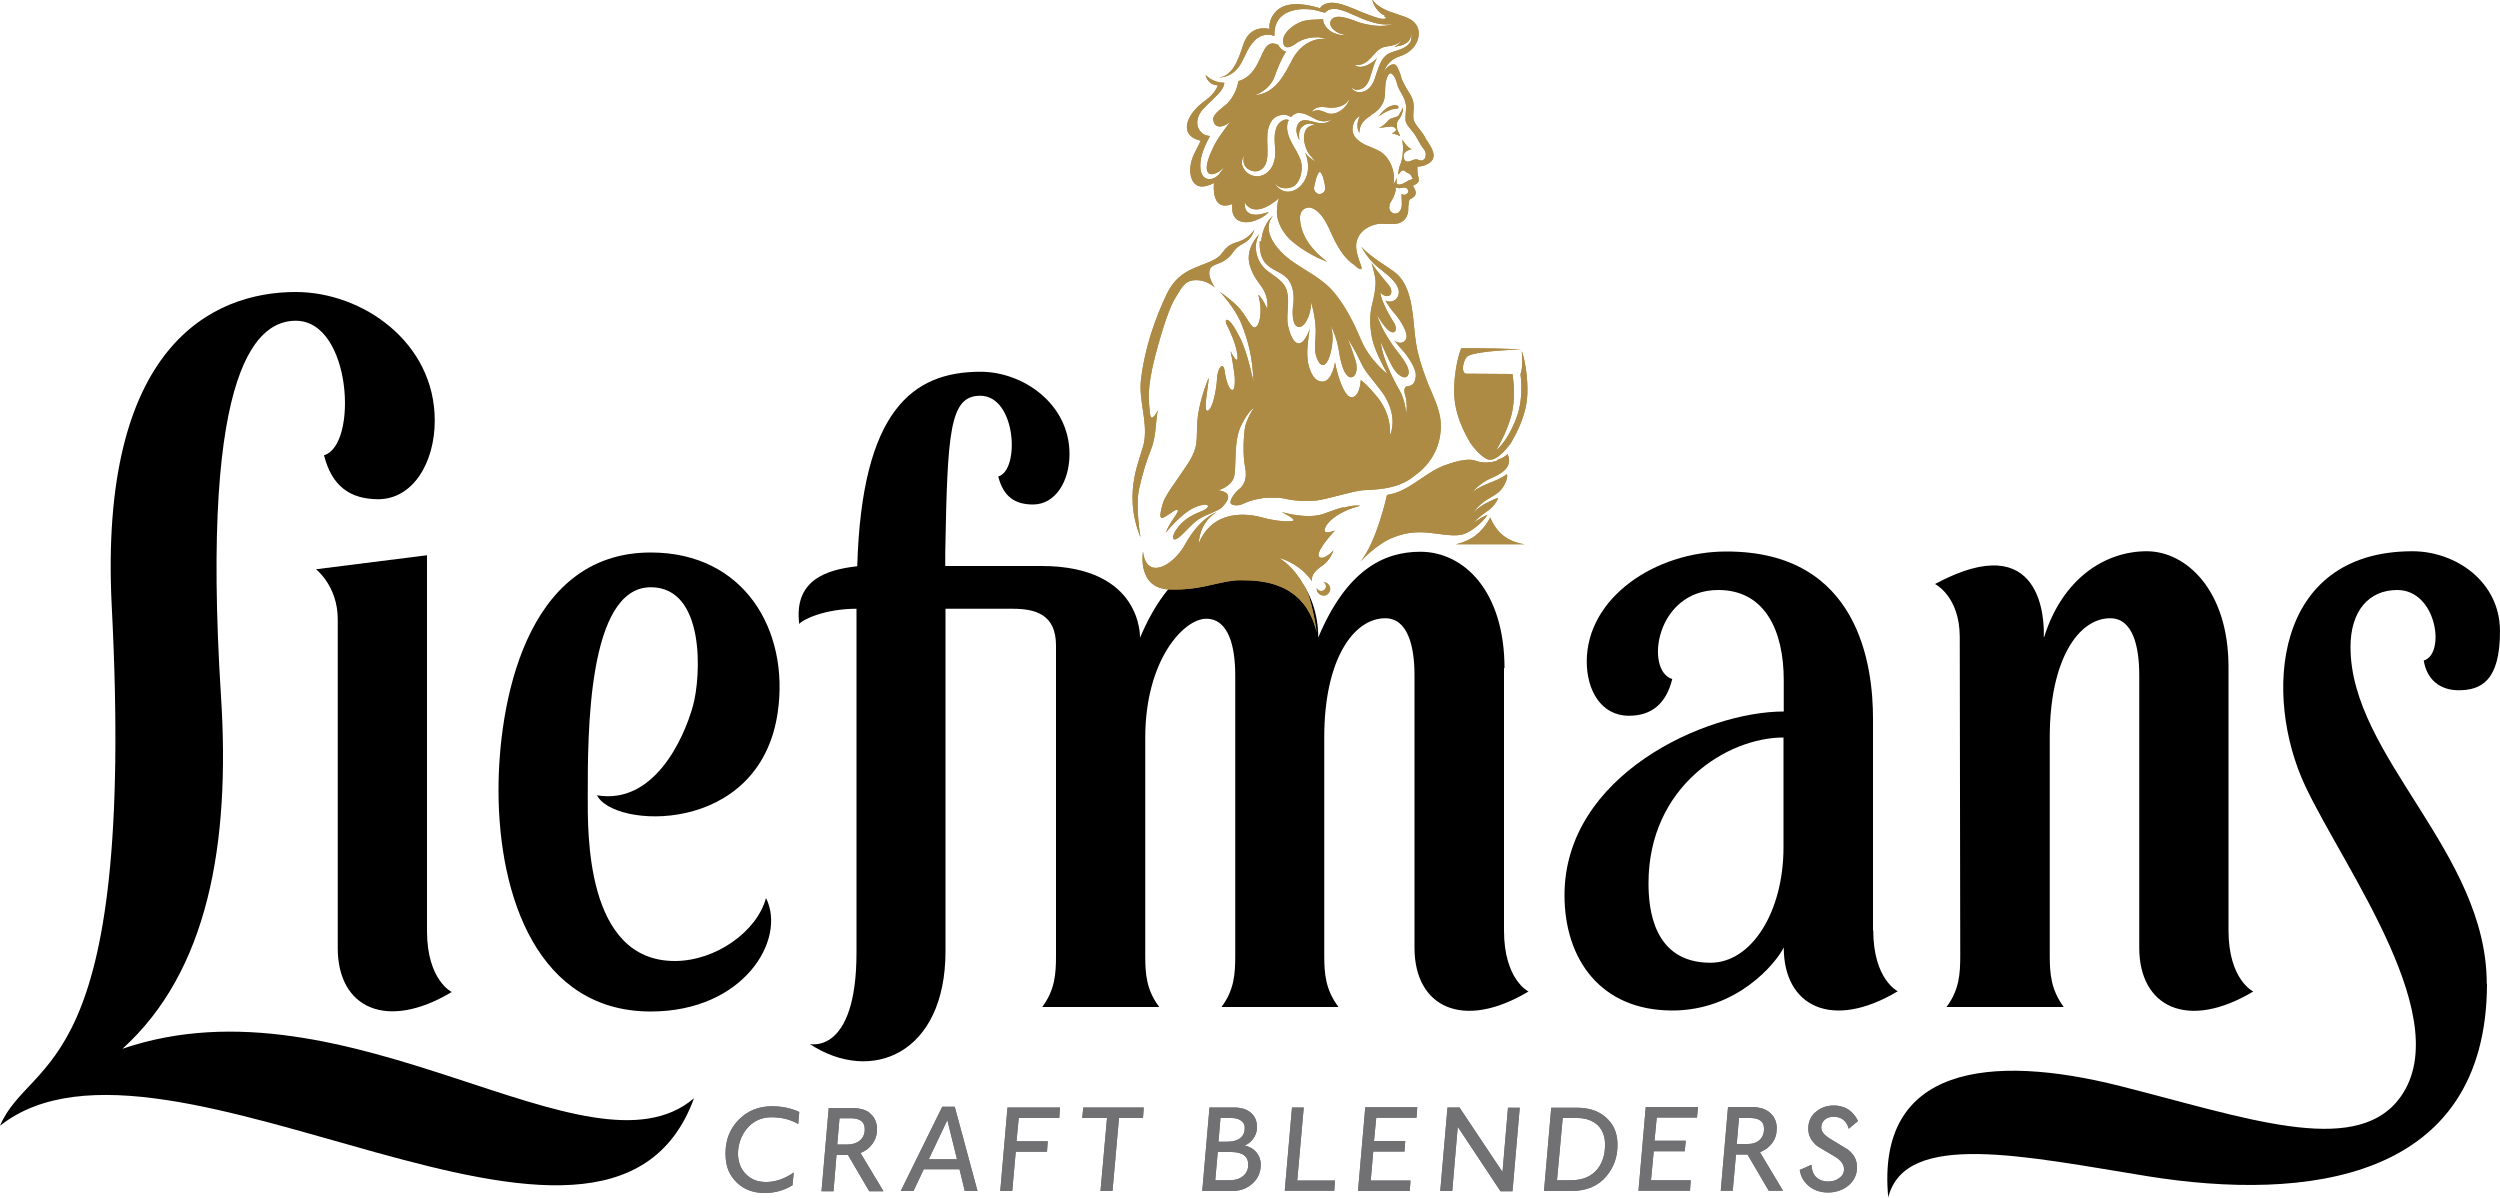
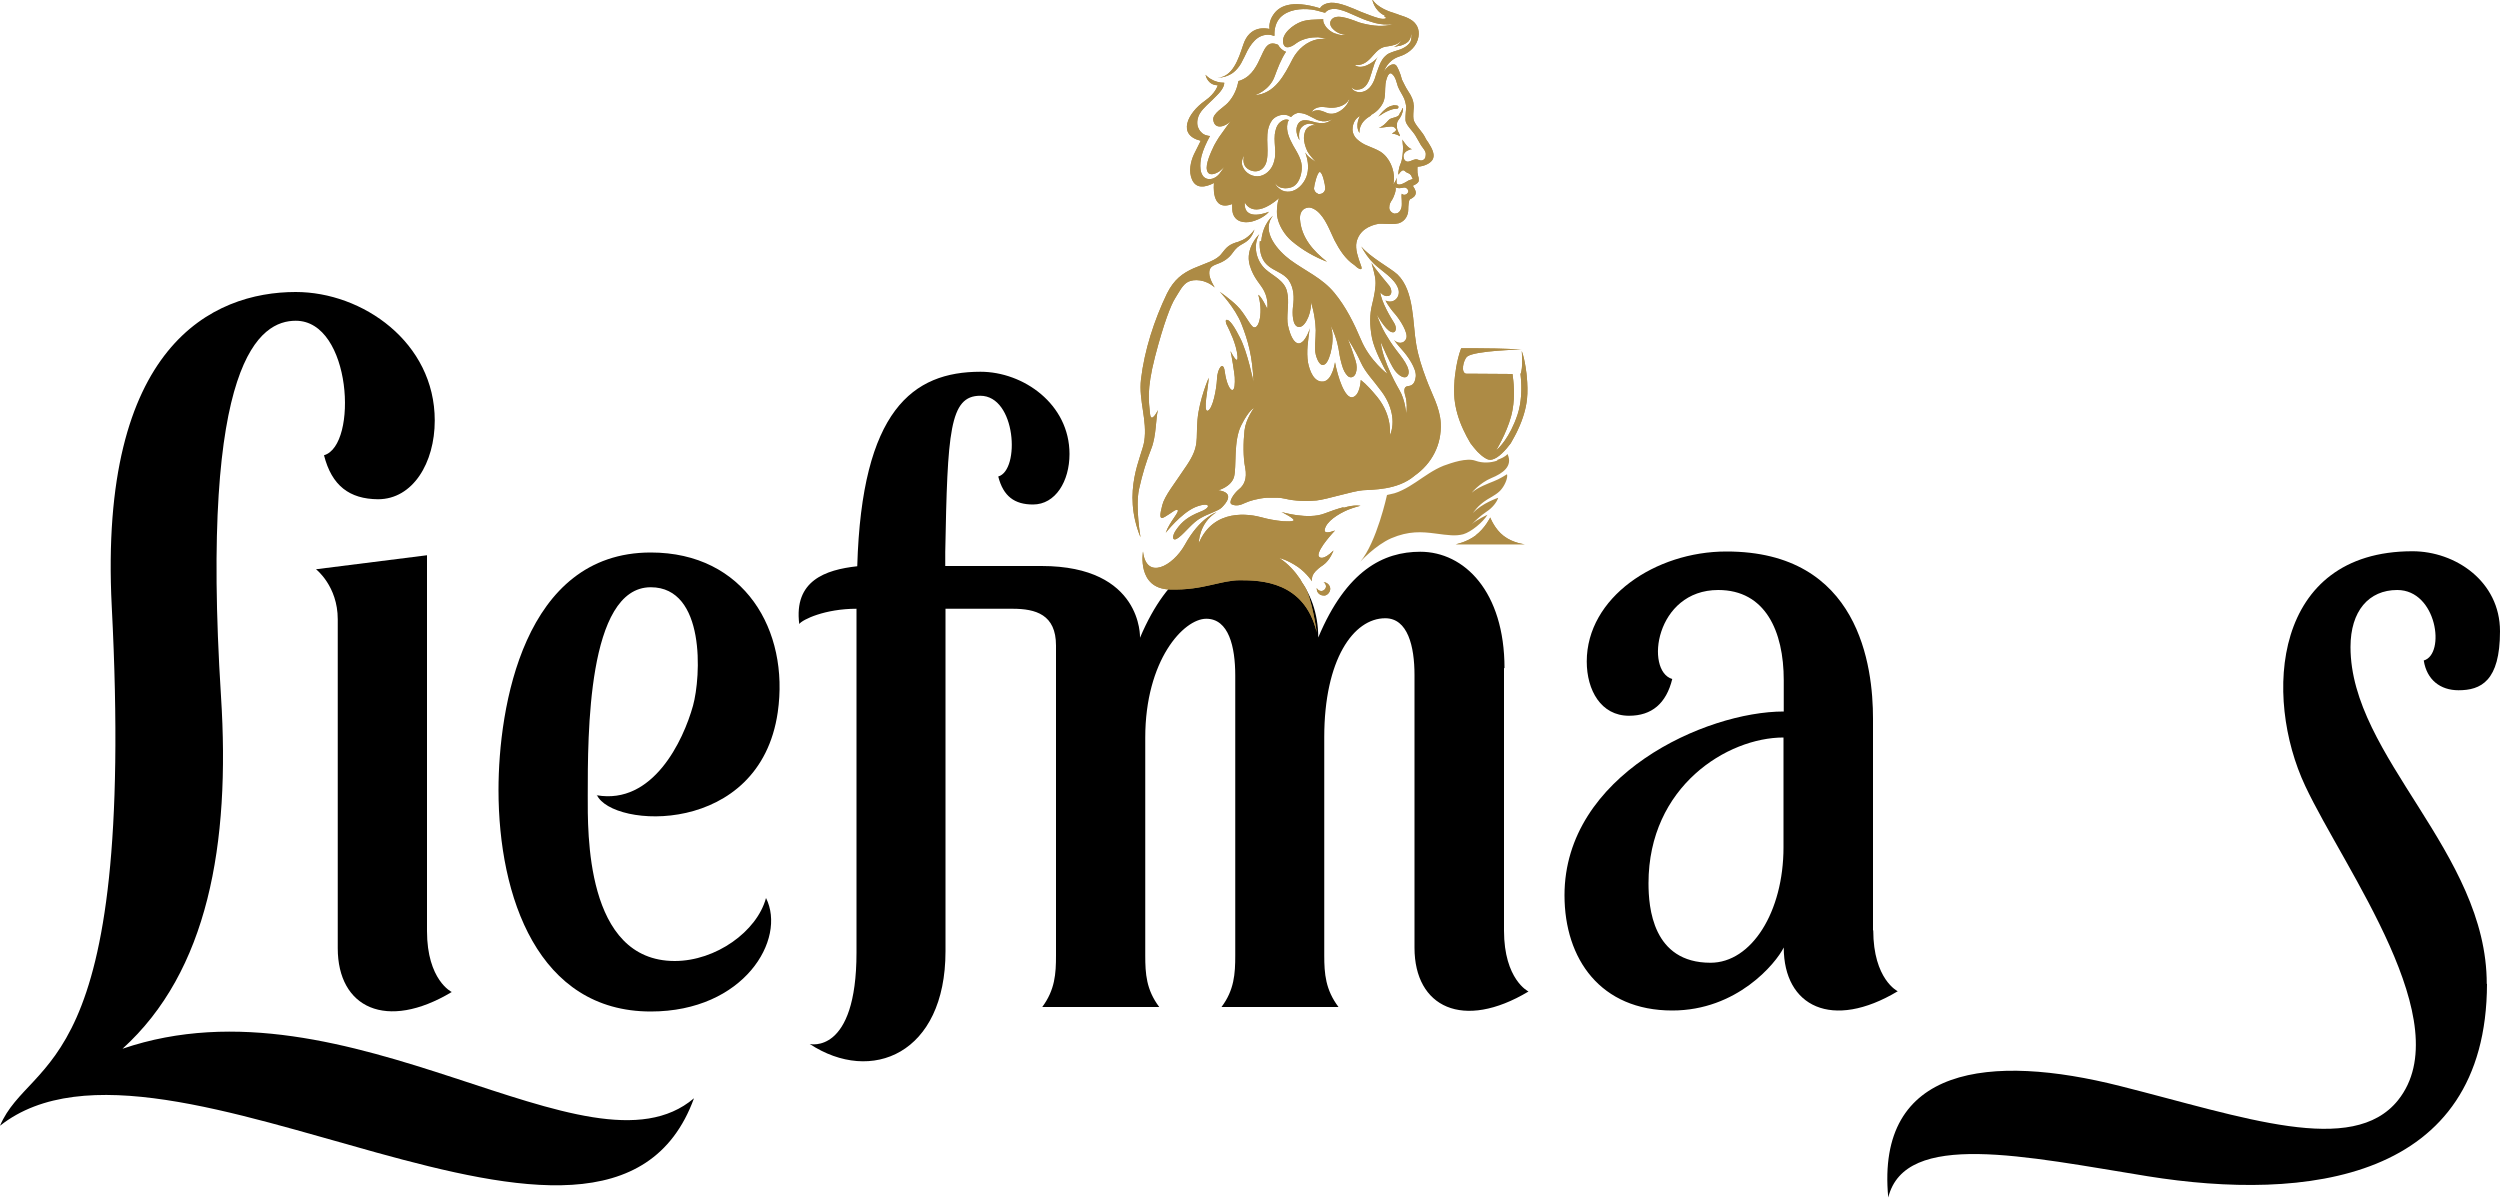
<svg xmlns="http://www.w3.org/2000/svg" id="Layer_1" version="1.1" viewBox="0 0 1000 479">
  <defs>
    <style>
      .st0 {
        clip-path: url(#clippath-1);
      }

      .st1 {
        fill: #ad8b45;
      }

      .st2 {
        fill-rule: evenodd;
      }

      .st3 {
        fill: #717073;
      }

      .st4 {
        clip-path: url(#clippath);
      }
    </style>
    <clipPath id="clippath">
      <path class="st3" d="M335.9,447.3h4.4c3.7,0,5.6,1.4,5.6,4.4,0,2-.7,3.5-2.1,4.6-1.2,1-2.7,1.4-4.5,1.5h-4.4l.9-10.4ZM331.5,443.1l-2.9,33.4h4.8l1.2-14.5h4.6s8.5,14.5,8.5,14.5h5.7l-9.2-15.3c2-.8,3.6-2,4.8-3.7,1.2-1.7,1.8-3.6,1.8-5.8,0-2.5-.8-4.5-2.4-6-.9-1-2.1-1.6-3.5-2-1.1-.3-2.4-.5-3.7-.5h-9.8ZM403,443l-2.9,33.4h4.8s1.4-15.7,1.4-15.7h12.5l.3-4.2h-12.5l.9-9.3h16.2s.3-4.2.3-4.2h-20.9ZM433.3,443l-.4,4.2h9.9s-2.6,29.2-2.6,29.2h4.8l2.6-29.2h9.6l.3-4.2h-24.2ZM487,460.8h5.4c4.6,0,6.9,1.7,6.9,5.1s-2.5,6.2-7.5,6.2h-5.7l1-11.3ZM488.2,447.2h4.4c1.4,0,2.7.3,3.6.9,1.1.7,1.7,1.7,1.7,3,0,3.7-2.5,5.6-7.3,5.6h-3.2l.8-9.6ZM483.8,443l-2.9,33.4h11.9c3.3,0,6-1,8.2-3,2.2-2,3.3-4.5,3.3-7.6,0-1.9-.6-3.4-1.7-4.8-1.1-1.4-2.7-2.3-4.7-2.8,1.8-.8,3.1-2,4-3.7.6-1.2.9-2.4.9-3.6,0-2.6-.9-4.6-2.7-6-.8-.6-1.7-1.1-2.7-1.4-1.1-.3-2.3-.5-3.6-.5h-9.9ZM516.8,443l-2.9,33.3h19.8s.3-4.1.3-4.1h-15.1s2.6-29.2,2.6-29.2h-4.8ZM546.1,443l-2.9,33.4h20.7l.3-4.2h-15.9s1-11.6,1-11.6h12.5s.3-4.2.3-4.2h-12.5s.9-9.3.9-9.3h16.1s.3-4.2.3-4.2h-20.9ZM625,447.2h5.9c3.4,0,6.1,1,8.1,2.8,2,1.9,3.1,4.6,3,8.1,0,3.8-1,6.9-2.9,9.4-2.4,3-5.9,4.6-10.7,4.6h-5.6l2.3-25ZM620.5,443l-2.9,33.4h10.9c6.1,0,10.9-2,14.2-6.1,2.9-3.5,4.3-7.6,4.3-12.4s-1.6-8.2-4.6-10.9c-1.6-1.4-3.5-2.5-5.6-3.1-1.7-.5-3.7-.8-5.7-.8h-10.6ZM603.2,443l-2.2,25.8-17.2-25.8h-4.8s-2.9,33.4-2.9,33.4h4.8s2.2-25.7,2.2-25.7l17.1,25.8h4.8s2.9-33.4,2.9-33.4h-4.8ZM655.3,476.3h20.7l.3-4.2h-15.9l1.1-11.6h12.4s.4-4.2.4-4.2h-12.5s.9-9.3.9-9.3h16.1l.4-4.2h-20.9s-2.9,33.4-2.9,33.4ZM694.7,457.6l.9-10.4h4.5c3.7,0,5.6,1.5,5.5,4.4,0,2-.7,3.5-2,4.6-1.2,1-2.7,1.4-4.5,1.4h-4.4ZM691.2,442.9l-2.9,33.4h4.8l1.3-14.5h4.6s8.5,14.5,8.5,14.5h5.7s-9.2-15.4-9.2-15.4c2-.8,3.6-2,4.9-3.7,1.2-1.7,1.8-3.6,1.8-5.8,0-2.5-.8-4.5-2.4-6-.9-.9-2.1-1.6-3.4-2-1.1-.3-2.4-.6-3.8-.6h-9.8ZM378.9,447.9l3.9,15.8h-11.3l7.5-15.8ZM376.9,442.7l-16.6,33.7h5.1s4.1-8.7,4.1-8.7h14.3s2.1,8.7,2.1,8.7h5.1l-9.1-33.7h-5ZM295.6,447.8c-3.6,3.6-5.4,8.1-5.4,13.5s1.5,8.7,4.5,11.7c2.9,2.8,6.6,4.2,11.2,4.2,4,0,7.7-1,11.1-3.1l.5-5.1c-3.6,2.5-7.3,3.8-11,3.8s-6-1.1-8.1-3.1c-2.1-2.1-3.2-4.9-3.2-8.3s1.2-7.2,3.6-10c2.5-3,5.8-4.5,9.8-4.5,4,0,7.6.9,10.7,2.7l.4-4.8c-1-.5-2-.9-3.1-1.2-2.3-.7-4.9-1.1-7.8-1.1-5.3,0-9.8,1.8-13.3,5.4M726,445c-1.8,1.7-2.7,3.9-2.7,6.4,0,2.8,1.2,5.1,3.7,7.1,2.3,1.4,4.6,2.7,6.9,4.1,2.5,1.5,3.7,3.2,3.7,5s-.7,2.8-2,3.7c-1.2.9-2.7,1.3-4.3,1.3-2.1,0-3.8-.7-5-1.9-1.1-1.2-1.7-2.9-1.7-4.8l-4.7,2.1c.4,2.6,1.6,4.7,3.6,6.4,2.1,1.7,4.6,2.6,7.7,2.6s6.1-1,8.3-2.9c2.2-1.9,3.3-4.3,3.3-7.2s-1.2-5.2-3.7-7.1c-.3-.2-2.6-1.6-6.9-4.2-2.5-1.5-3.7-3-3.7-4.5s.5-2.5,1.5-3.3c.8-.7,2-1.1,3.4-1.1,3.2,0,5.2,1.6,6.1,4.8l3.7-3.1c-1.5-3-3.5-4.8-6.2-5.7-1-.3-2.2-.5-3.4-.5-3,0-5.5.9-7.5,2.8" />
    </clipPath>
    <clipPath id="clippath-1">
      <path class="st1" d="M529.3,232.8c.6.3,1.1,1,1.1,1.7,0,1-.9,1.9-1.9,1.9-.8,0-1.5-.5-1.8-1.2,0,0,0,.2,0,.3,0,1.5,1.2,2.7,2.7,2.7.2,0,.4,0,.6,0,1.2-.3,2-1.4,2.1-2.6,0-1.2-.8-2.2-1.9-2.6-.2,0-.5-.1-.8-.1h0ZM590.4,214.1c-3.9,2.9-8.1,3.6-8.1,3.6h13.2c0,0,1.1,0,1.1,0h13.3c0,0-4.6-.4-8.4-3.3-3.7-2.8-5.4-7.4-5.4-7.4,0,0-2.1,4.3-5.8,7.1M537.3,202.9c-2.3.6-4.9,1.5-7.5,2.5-6.6,2.6-17.2-.6-17.2-.6,0,0,6,2.9,4.7,3.5-.7.3-2.3.3-4,.2-3.3-.3-6.3-.9-8.4-1.5-5-1.4-19.4-3.9-25.4,10.3,0,0,0-8.1,7.1-12.4,0,0-6.6,2-12.7,13.1-4.8,8.5-15.4,14.2-16.7,2.6,0,0-2.6,14.9,10.8,15.2,6.9.2,12-.8,16.4-1.8,4.1-.9,7.7-1.9,11.6-1.9,8.1,0,25.8.3,30.7,20.9,0,0-2-14.2-4.9-18.5-.8-1.1-1.3-2.1-1.7-2.8-2.1-3.1-4.8-6.2-8.4-8.5,0,0,3.1.6,7.5,3.6,3.5,2.5,5.6,5.7,5.6,5.7,0-.4-.1-.9,0-1.3.1-1.1.8-2.3,2.6-3.8.5-.4,1.1-.9,1.9-1.4,2.8-2,4.1-5.8,4.1-5.8-4.2,4.2-5.8,2.9-6,2.1-.4-2.8,6.6-10.1,6.6-10.1-2.4.9-4.5,1.2-4.1-.4.6-3.2,5.3-6.2,9.3-7.9,2.5-1,5-1.6,5-1.6-.4,0-.9-.1-1.5-.1-1.5,0-3.3.3-5.2.9M599,184.2c-2.8,1-6,1.1-8.8.1-3.5-1.3-9.5.8-12.8,2-4,1.6-7.5,4.2-11.1,6.6-1.8,1.2-3.6,2.3-5.5,3.2-1,.5-2,.9-3,1.2-.3.1-3,.7-3,.7,0,0-4.1,18.9-10.7,26.7,0,0,6-6.6,12.4-9.4,7-3,12.3-2.6,17.6-1.9,5.3.7,8.1,1.1,11.2.3,3.1-.9,7.9-4.8,9.7-7.8,0,0-4.3,1.9-6.3,3.8.9-.9,3.4-3.4,6-5.1,2.3-1.5,4-3.7,4.6-5.5,0,0-6.6,2.2-10.1,6.1,0,0,1.8-3,5.7-5.4,2.7-1.6,4.6-2.6,5.9-4.4,1.3-1.7,2.4-4.4,2-5.7,0,0-3.1,2-5.3,2.8-2.2.9-6.4,2.4-8.8,4.6,0,0,3.1-3.9,7.9-5.9,4.4-1.8,8.7-4.7,6.4-9.6-1,1.2-2.8,1.9-4.2,2.4M584.4,139.5c-1.9,5-2.5,11.5-2.6,12.8h0v.2c-.2,2.5-.2,4.9,0,7.1.4,3.8,1.5,7.9,3.5,12.2.8,1.8,1.8,3.6,2.9,5.5.9,1.2,1.8,2.3,2.8,3.4,1,1,2,1.9,3.2,2.6.8.5,1.7.8,2.7.5,2.5-.6,5.4-3.8,7.4-6.5,1.1-2,2.1-3.7,2.9-5.5,2-4.3,3.2-8.4,3.6-12.2.3-2.8.2-5.9-.1-9.2h0s-.6-6.3-2-10c0,0,.6,7-.5,9.2h0c.7,6.2.3,11.7-1.2,16.3-3.1,9.2-7.4,13.3-8.5,14.2.9-1.6,5.3-9.2,6.5-16.1,1.1-5.9.4-11.6,0-14.4h0c0,0-14.9-.1-14.9-.1h-3.4s0,0,0,0c-2.6,0-1.4-5.6.2-6.9,3.1-2.4,21.6-2.8,21.6-2.8-7-.4-14.3-.5-18.9-.5s-5.1,0-5.1,0M495.7,96.6c-4.1,1.1-5,2.2-7.1,4.9-2,2.7-6.5,3.8-11.1,5.8-4.5,2-7.9,4.5-10.7,10.1-5.1,10.6-9,22.6-10.4,34.3-1,8.5,2.6,16.4,1.3,24.8-.9,6.1-9.1,19.8-1.5,38.4,0,0-2.1-12.1-.6-19.2,1.4-6.3,2.9-11.1,4.9-16.2,2.1-5.2,1.8-12.8,2.7-15.5,0,0-2.8,5.8-3.2,1.4-.4-4.6-1.5-9.1,2-22.7,3.5-13.5,6.4-20.8,8-23.3,1.6-2.5,3-5.6,5.3-6.7,2.2-1.1,6.8-1.1,10.6,2.3,0,0-2.2-3.4-2.2-5.7,0-2.2.9-2.9,3.4-3.8,2.5-.9,4.5-2.3,5.9-4.3,1.4-2,2.3-2.7,4.3-3.8,2-1.1,3.4-2.4,4.5-5.6,0,0-2.4,3.7-6.1,4.7M503.9,96.5c-.2,3.3.4,7.1,2.9,9.4,2.6,2.5,6.6,3.2,8.7,6.2,2.1,3.1,2.2,6.9,1.7,10.5-.3,2.4-.4,8.2,2.5,8.2,2.8,0,5.4-7.2,4.5-10.5,0,0,1.9,5.1,2.1,11.8,0,3.5-.6,7.3,0,9.7.5,2,1.8,5.3,3.8,3.8,2-1.5,4.3-10.7,1.9-16,1.6,3.1,2.8,6.4,3.4,9.8.3,1.9.6,3.8,1.1,5.6.4,1.5.9,3.3,1.9,4.6.3.4.8,1,1.3,1.2,2.5.8,3.7-2.9,2.5-6.6-1.3-4-2.1-6.2-3.1-8.7,0,0,3,4.5,5.2,9.4,2,4.3,4.6,6.6,8.4,11.8,3.8,5.1,5.7,12,3.2,17.6,0,0,1.3-7.7-5-15.5-4.8-5.8-6.1-6.3-6.6-6.8,0,0-.2,6.2-3.3,6.9-3.1.6-5.9-8.1-7-14,0,0-1,7.2-4.6,7.7-3.9.5-5.6-4.5-6.2-7.6-.7-4.4,0-8.7.7-13.7-.3,1.5-1.4,3.7-2.4,4.9-3.9,4.4-6.3-4.9-6.5-7.3-.3-4.1.8-8.3-.2-12.3-1-4.4-5.6-6.2-8.6-8.9-3.8-3.5-5.1-9.4-2.5-14,0,0-5.8,5.5-3.8,12.4,1.6,5.4,4.4,7.5,5.8,10.4,1.8,3.6,1.2,7,1.2,7,0,0-2.3-4.9-3.6-5.6,0,0,1.1,3.6.9,7.1-.1,2.9-1,6.4-2.7,5.9-1.4-.4-3.5-5.5-6.7-8.6-2.5-2.5-6.9-5.6-6.9-5.6,0,0,6.1,6.3,8.7,12.9,2.6,6.6,4.4,12.9,4.8,23.2,0,0-2.4-12-5.4-17.7-1.8-3.5-4.1-7.7-5.6-7.1,0,0-.4.7.5,2.3.8,1.7,3.7,7.3,4.1,12.2.2,2.7-1,1.1-1.9-.4-.6-1-1-1.9-.9-1.6.3.7,1.6,8.9,1.7,10.4.1,2.6,0,4.9-.9,5.1-1,.2-2.5-2.8-3.1-7.4-.6-4.6-3-1.1-3.1,3-.2,4.1-1.7,12-3.7,12.7-2,.6.2-9.3.4-13.2,0,0-3.8,8.7-4.5,16.8-.7,8.1.9,10.4-4.2,18.1-5.1,7.7-8.9,12.2-9.9,16.1-1,3.9-1.3,6.1,1.1,4.6,2.5-1.4,4.5-3.4,5.1-2.6.6.8-3.3,4.7-4.8,9,0,0,6-7.7,11.7-10.2,5.8-2.4,7.1-.1,2.1,1.8-5,2-7.3,4-9.4,6.9-2.2,2.9-1.9,5.5.8,3.4,2.7-2.1,5.6-6.1,8.8-7.8,3.1-1.8,7-2.8,8.4-4.2,1.5-1.5,5.6-5.9-1.4-6.9,0,0,5.1-1.3,6.3-5.3,1.1-3.9-.3-14.5,2.9-20.7,3.1-6.2,5.1-6.9,5.1-6.9,0,0-3.3,4.4-3.8,9-.5,4.6-.6,10.7.3,15,.8,4.3-.5,6.9-2.5,8.5-2,1.6-4.6,5.4-2.8,6.1,1.8.7,3.3.3,5.4-.7,1.5-.7,4.7-1.7,8.4-2,.6,0,1.1,0,1.7,0,.2,0,.4,0,.5,0,.1,0,.2,0,.3,0,.7,0,1.4,0,2,0,1,0,2,.2,3,.4,3.8.9,8.4,1.1,12.4.7,4.1-.4,14.6-3.8,18.6-4.1,3.9-.3,13.8,0,20.6-5.7,0,0,.1,0,.1-.1,7-4.9,10.9-12.5,10.5-21-.3-6.3-3.7-11.9-5.8-17.7-1.7-4.5-3.2-9.1-4-13.8-1.5-8.5-.7-21.4-7.5-28-2.8-2.6-11-6.9-14.5-11.2,1.4,2.5,3.1,5,5.1,6.9,3,2.9,8.3,5.8,9.7,10,1.1,3.2-1.8,6.3-5.1,4.7,0,0,1.2,2.5,3.9,5.5,1.9,2.2,5.3,7.5,4.4,9.7-.9,2.3-3.5,2.1-4.9.6,0,0,1.3,1.8,3.3,4,2,2.2,5.8,7.4,5.4,10.7-.4,3.3-1.9,3.6-3.3,3.8-1.5.2-1.5,1.9-.8,4.1.6,2.1.6,4.9.3,6.9,0,0-.4-5.5-2.7-9.4,0,0-6.7-11.2-7.5-19.3,0,0,3.7,8.7,5.5,11.2,1.8,2.5,4.1,3.6,5.1,2.5,2.3-2.7-3-8.5-4.5-10.6-1.6-2.1-3-4.3-4.3-6.5-1.4-2.4-2.6-5.2-3.4-7.6,0,0,3.4,6,5.6,6.9,2.2,1,2.6-1.6,1.3-3.6-1.3-2-5.1-8.4-5.5-12.2,0,0,1.3,1.8,3.1,1.5,1.9-.3,1.5-2.8.5-4.1-1-1.3-5.6-6.6-7.1-9.1,0,0,1.5,4.8,1.6,7.1.2,2.3-.5,6.2-1.4,9.7-.9,3.5-1,8.2,0,13.2,1,4.9,4.7,11.7,6.2,14.4,0,0-7.1-5.3-10.6-13.7-2.8-6.6-6-13.1-10.6-18.7-4.9-6-11.7-8.8-17.8-13.3-4.7-3.5-11.9-11.4-6.8-17.6,0,0-4.1,3-4.7,10.2M560.8,55.5c0-.1,0-.2,0-.2,0,0,0,.1,0,.2M559.8,45.8c-1,1.5-3.3,1-4.4,2.3-1.2,1.3-2.2,2.5-3.9,3,1.4,0,2.6-.3,3.8-.4.6,0,1.2-.2,1.9,0,.4.1.7.3,1,.7.3.3.3.7,0,1-.4.5-1.1.7-1.4,1.1,1.1-.1,2.3.5,3.2,1-.1-1-.9-1.8-1.1-2.8,0-.2-.1-.4-.1-.6,0-.5,0-1.1,0-1.7.1-1.1.9-1.7,1.4-2.6.3-.4,1.5-3.3.8-3.6-.2.8-.8,1.8-1.3,2.5M557.2,42.2c-2.1.3-3.7,1.9-5,3.4-.3.4-.7.8-.9,1.1.3-.3.6-.5,1-.7,1.4-1,3-1.8,4.7-2.3.4-.1.9-.2,1.4-.2.3,0,.7,0,.9-.3.2-.6,0-.9-.5-1-.3,0-.6-.1-.9-.1s-.6,0-.7,0M482,30.3s0,0,0,0c0,0,0,0,0,0h0ZM558,85.5c-1.2-.2-2.2-1.1-2.3-2.3,0-1.5.4-2.2,1.2-3.4.5-.8,1.9-4,1.2-5.1.2.3.5.4.8.5,0,0,.2,0,.2,0,.4.1.8.1,1.3,0,0,0,0,0,.2,0,.6-.1,1.3-.4,1.9,0,.6.4,1.1,1.1.7,1.8-.5.9-1.7,1.3-2.5.5-.2.8,0,1.8,0,2.7,0,.9.1,1.9-.1,2.8-.3,1.2-1.1,2.4-2.4,2.4,0,0-.2,0-.3,0M527.2,77.5c-.9-.3-1.6-1.2-1.6-2.2s1.3-6.5,2.3-6.5c1.1,0,2.2,5.2,2.2,6.5s-1,2.3-2.3,2.3h0c-.2,0-.4,0-.5,0M489.3,66.9h0s0,0,0,0M519.7,45.2c2.4,0,4.3,1.4,6.4,2.4.5.3,1,.5,1.5.6.4.1.9.2,1.4.3,1.3.1,2.6-.1,4-.9,0,0-.3.2-.8.6-1.8,1.3-3.8,1.2-5.8.8-2.4-.6-5.6-2-7.2.6-1.2,2-.5,4.6.6,6.5,0,0,0,0,0,0-.2-1-.3-2.4,0-3.6.7-2.7,4.1-4,6.6-2.2-1.2-.6-2.8.2-3.4.8-.7.6-1,1.4-1.2,2.3-.5,1.8-.1,3.8.5,5.5.2.6.4,1,.6,1.5.9,1.7,2.2,2.9,3.4,4.4l-1.4-1c-.8-.6-2-1.4-2.8-2.8,1,2.7,1.5,5.6.8,8.6-.7,2.9-3,5.9-5.9,6.8-1.3.4-2.8.4-4.1-.2-1-.5-2.5-1.6-2.9-3.1,0,0,.1.3.6.8.4.5,1.2,1.1,2.4,1.3,1.3.3,3.2,0,4.3-.6,2.3-1.3,3.2-4.5,3.4-6.9.3-3.6-1.8-6.6-3.5-9.6-1.4-2.6-2.9-5.7-2.2-8.8,0-.4.3-.8.5-1.2h0c0,0,0-.1,0-.1-.1,0-1.6-.9-3.8,1.2-1.2,1.3-1.6,3.1-1.8,4.7,0,0,0,.1,0,.2-.2,1.8.1,4,.2,6.4,0,1.2,0,2.5-.4,3.8-.3,1.3-.9,2.7-1.9,3.8-.9,1.1-2.3,2-3.7,2.3-2.9.6-5.9-1-7-3.7-.7-1.6-.3-3.1.6-4.6-.7,2.4-.3,4.6,2,5.8,3.3,1.7,6.3-.2,7-3.7,1.1-5.3-1.3-11.5,2.2-16.2,1.2-1.5,3.6-2.4,5.6-2,.7.1,1.3.5,1.9.8.9-1,2.1-1.7,3.5-1.7M539.7,39.8c0-.2,0-.3.1-.4-.6,3.1-4.2,6.2-7.4,6.1-.9,0-1.7-.3-2.5-.7-.8-.3-1.6-.6-2.5-.7-1.1,0-2.2.2-2.9.9.5-.8,1.1-1.4,1.8-1.7,1.9-.9,3.8-.4,5.7-.2.2,0,.5,0,.7,0,2.5,0,5.8-1,6.9-3.4M548.2,46.1c2.7-1.4,4.2-3.3,5.1-5.2,1-2.3.6-5,.9-7.4.1-.9,1-5.1,2.5-4,1.6,1.2,1.9,3.5,2.5,5.2.7,1.7,1.8,3.2,2.5,4.8.4,1,.8,2.9.8,3.4,0,0-.4,3.4-.3,5.2.1,1.8,2.7,4.1,3.9,6,1.2,2,1.6,2.8,2.3,4,.7,1.1,2.1,2.4,1.9,3.8,0,.4-.1.8-.2,1.2-.2.5-.8,1-1.4,1.1-.4,0-.8,0-1.1-.2-.2,0-.4-.1-.6-.2-.6-.2-1.2,0-1.8.2-.5.2-1.1.5-1.6.6-.6.2-1.2,0-1.7-.5-.3-.4-.5-1.1-.5-1.6,0-1.2.9-2,1.9-2.4.4-.2.7-.3,1-.4.2,0,.4,0,.6,0,0,0-.1,0-.3,0,.1,0,.2,0,.2,0-1.9-.5-3.6-3.5-3.9-3.9,0,0,0-.2,0-.2,0,.3.2,1,.2,2,.1.6.1,1.1.1,1.8,0,1.4-.2,4.4-1,6.2-.9,2-.9,4.3-.9,4.3h0s0,0,0,0c0-.1.2-.3.4-.5.3-.5,1-1.2,1.5-1.3.6,0,.8.5,1.5.9.1.1.3.2.5.2.4.2.8.4,1.1.8.2.2.4.6.5,1,.2.2.3.5.3.6,0,0-1.2.4-1.7.6-.5.3-2.9,1.9-4,1.6h0c-1,0-.9-1.5-.6-2.7-.8,1.9-1.3,2.3-1.4,2.5-.1,0-.2,0,0-.3,0,0,0,.1,0,.1,0-.4.2-.9.2-1.4.2-4.2-1.8-9-5.4-11.3-1.6-1-3.4-1.6-5.2-2.4-1.6-.6-3.1-1.6-4.3-2.7-1-1-1.6-2.2-1.7-3.6,0-3.1,1.5-4.9,3-5.6,0,0-2.2,3.7-.2,6.8,0,0-.7-4.2,4.7-7M559.6,18.4c.5-.1.9-.2,1.3-.4.9-.3,1.8-.8,2.5-1.5.7-.8,1.1-2,1-3.1,0,0,.1.3.2.8,0,.6,0,1.5-.4,2.5-.6,1-1.6,1.9-3,2.6-1.3.7-3,1-4.5,1.6-.8.3-1.5.6-2.1,1.1-.6.5-1.2,1.1-1.7,1.9-1,1.5-1.6,3.5-2.3,5.4-.3.7-.4,1.5-.7,2.2-1,2.7-2.7,5.2-5.9,5.4-1.4,0-3.3-.7-3.5-2.3,0,0,0,.4.5.7,1,.9,2.6.6,3.7.2.5-.2,1-.6,1.4-1,.8-.8,1.4-2,1.9-3.4.1-.5.3-1,.5-1.6l.2-.6.2-.7c.3-.9.6-1.8.9-2.8.3-.8.7-1.8,1.3-2.6-1.5,2.2-6.6,5.4-9.2,3.2,2.8.2,4.5-.8,6.4-2.8,1.5-1.6,2.8-3.5,5-4.3.6-.2,1.3-.3,2-.4,1.9-.3,4-.7,5.2-2.3,0,0-.3.8-1.2,1.5-.4.4-1,.8-1.8,1.1.6-.1,1.2-.2,1.8-.4M553.7,6.6c1.7.7,0,1.3-2.1.7-.8-.2-2.1-.6-3.4-1.1-1.3-.5-2.6-1-3.9-1.5-3-1.3-8.4-3.8-11.9-3.6-2.9.2-4.1,1.6-4.4,2.2-11.8-3.6-16.5-.6-18.6,2.5-1.8,2.5-1.7,4.9-1.6,5.8-1.2-.3-7.9-1.7-10.5,6.3-1.9,5.7-4.2,12.9-10.3,13.2h.1s0,0,0,0c1.8,0,4.1-.6,6.1-2,1.2-.9,2.3-2.2,3.2-3.7.9-1.6,1.7-3.4,2.6-5.2,1-1.8,2.3-3.8,4.2-5.1,1.8-1.2,4.2-1.6,6.2-.8.1,0,.3,0,.4,0-.2-2.7.6-5.6,2.4-7.4,3.1-3.1,8.2-3.6,12.3-3.1,1.7.2,3.3.7,5.1,1.2.1,0,.3.1.5.1,0,0,0,0,0-.1.7-.8,1.7-1.3,2.8-1.4,1.1-.1,2.1,0,3.1.3,2,.5,3.9,1.4,5.7,2.2.8.3,1.5.7,2.3,1,1.8.8,3.8,1.5,6,2.1,2.4.6,4.5.7,7.2.5-3.9,1.1-7.9.7-12-.3-1-.2-2.1-.6-3.3-1.1-2.2-.8-4.5-1.6-6.6-1.6-.4,0-.8.1-1.3.2h0c-1.8.6-2.5,2.4-1.4,4,1.2,1.6,3.3,2.9,5.7,3-.2,0-1.4.4-3.3-.2-.2,0-.3-.1-.5-.2-.4,0-1.4-.4-2.5-1.2-.8-.6-1.7-1.4-2.3-2.7-.3-.5-.5-1.2-.4-1.9-.1,0-.3,0-.4,0-2.8.2-5.7,0-8.4,1-3.1,1.1-8.1,4.8-7.2,8.6.7,3,3.8,1.1,5.2,0,1.3-1,3-1.6,4.6-2,1.3-.3,2.7-.4,4.1-.4,1.4.1,2.7.6,4,.8-1.3-.2-2.7-.2-4.1,0-4.3.8-8,4-10,7.8-3.4,6.6-7.1,14-15.2,14.6,0,0,5.8-1.8,7.9-7.4,1.3-3.5,2.5-6.8,4.6-10-1.3-.4-2.5-1.5-3.2-2.8-1-.4-2-.7-3-.4-1.9.6-2.8,3-3.6,4.7-1.8,4-3.7,8-8,9.8-.4.2-.8.3-1.2.4-.5,2.6-1.6,5.9-4.3,8.8-1.6,1.7-6.1,4.2-5.8,6.7.5,4.2,4.9,2.8,7,.5,0,0-2.5,3.3-4.7,6.5-.7,1.1-1.3,2.1-1.9,3.2-1.3,2.7-3.6,7.6-2.9,10,.6,2.4,3,1.7,5,.4.6-.5,1.2-1.1,1.8-1.6,0,0,0,0,0,0,0,0,.1-.1.2-.2l-1.2,1.7c-.4.6-.9,1.3-1.7,2-.8.7-2.1,1.4-3.7,1.2-.8-.1-1.8-.7-2.2-1.5-.5-.8-.7-1.6-.8-2.5-.2-1.6,0-3.4.4-5.2.7-2.6,1.9-5.3,3.4-8-.4,0-.8-.1-1.2-.2-.9-.2-1.7-.6-2.3-1.3-.7-.6-1.1-1.5-1.4-2.3-.5-1.8,0-3.7.7-5,.8-1.4,1.8-2.4,2.8-3.4.8-.8,1.6-1.5,2.3-2.2.6-.6,1.2-1.2,1.9-1.9,2.3-2.3,2.9-3.9,2.9-5-1.9,0-3.8-.5-5.4-1.5-.3-.1-.6-.4-1-.7-.5-.3-.8-.7-1.1-1,.1.6,1.1,4.2,4.9,4.2,0,0-.7,3.1-5.1,6.2-7.1,5-11.2,13.7-1.7,16,0,0-2.5,5-2.7,5.4-1.4,3-2.2,6.9-.8,10.1,1.7,3.9,5.4,3.1,8.8,1.4,0,0-1.5,11.8,7.3,8.4-.1,0,0,1.5,0,1.6,0,1,.1,2.1.6,3,1.5,3.1,5.5,3.1,8.3,2.1,1.2-.4,2.3-.9,3.4-1.6.5-.3,1-.7,1.5-1.1.2-.2.4-.4.9-.9,0,0-10.3,4.4-9.7-3.8,0,0,3.1,7.5,13.8-1.7-.3.5-.5,1.4-.6,1.8-.3,1.6-.4,3.3-.3,4.9.4,3.9,3,8.1,6,10.6,4.3,3.6,8.9,6.2,14,8.2-5.5-4.3-10.3-9.7-10.8-17-.2-2.4.9-4.6,3.6-4.7,1.1,0,2.3.7,3.2,1.4,3.4,2.8,5.1,7.8,7,11.7,2,3.8,4.3,7.5,7.9,9.9.3.2.6.5.8.7.3.3,1.6,1.2,2,.9.4-.3-.2-1.6-.3-1.9-.9-2.5-2.2-6.1-1.6-8.8,1-4.5,4.8-6.7,8.9-7.4.5,0,1.1,0,1.7,0,1,0,2.1.1,3.2.1,1.3,0,2.4-.1,3.1-.3,2.8-.9,3.8-3.5,3.8-5.4,0-1.6.2-3.6.6-4.1.1-.1.4-.3.7-.4.6-.4,1.6-.9,1.7-2.2.1-1-.8-2.3-1.2-2.9.8-.3,2.3-1.1,2.4-2,0-.7,0-1.2-.2-1.7-.1-.4-.2-.9-.3-1.5-.1-1.2,0-2,0-2.4,2.9-.2,5.5-1.5,6.2-3.2.8-1.9-.5-4.3-1.9-6.5-.6-.8-1.1-1.6-1.4-2.3-.4-.8-1.1-1.7-1.8-2.6-.9-1.1-1.9-2.4-2.5-3.7-.4-1-.3-2.6-.2-4.1.1-1.1.2-2,0-2.7v-.3c-.2-1-.4-2.3-2.3-5.1-.8-1.2-1.6-2.9-2.3-4.3-.7-2.8-1.9-5.4-2.5-5.9-1.3-.9-3.4.5-4.7,2.6,0,0,1.2-4.4,6.1-6,2.9-.9,6.2-3,7.4-6.7,1-3.2.1-5.8-2-7.5-2.4-1.8-4.9-2.1-6.6-2.9-.1,0-.3,0-.6-.2-1.7-.5-6.9-2.1-9-5.6,0,0,.6,4.5,5.1,6.6" />
    </clipPath>
  </defs>
  <g>
    <path class="st2" d="M994.8,393.5c-.2,79.2-72.7,87.1-135.7,77-49-7.9-97.1-18.6-103.8,8.5-5-52.7,40.9-57.7,92.7-44.6,49.6,12.5,93,28.3,111.2,5.7,24.7-30.9-21.3-92.1-37.1-125.7-16.9-35.9-13-93.9,42.9-93.9,17.1,0,35,12,35,32s-7.7,23.6-16.6,23.6c-7.3,0-12.7-4.2-13.9-11.9,8.8-2.5,5.3-28.2-10.6-28.2-11.4,0-18.7,8.4-18.7,22.8,0,43.9,54.6,82.1,54.5,134.8" />
    <path class="st2" d="M238.7,317.9c6.1,13.6,65.2,16.7,72.4-33,4.7-32.7-13.3-63.9-50.8-63.9-50.9,0-60.9,62-60.9,95,0,42.9,15.9,88.6,60.9,88.6,37.3,0,54.4-28.9,46.1-45.4-3.6,13.4-20.1,25.2-36.5,25.2-35.9,0-34.8-51.9-34.8-66.2,0-24.1-.2-83.3,25.2-83.3,22,0,20.1,35.8,16.9,47.4-3.9,14-16,39.7-38.5,35.8" />
    <path class="st2" d="M173.9,168.2c0-31.3-28.9-51.4-55.6-51.4-33.2,0-78.9,21.4-73.6,125.8C54.5,432.7,12.3,421.5,0,450.3c66-52.2,242.8,84.4,277.6-11-41.8,35.6-138-50.8-228.6-19.8,34.1-30.9,43.2-81.6,39.4-141-8.6-135.2,15.8-150.2,29.9-150.2,22.4,0,25,49.9,11.3,53.8,3.1,12.2,10.2,17.5,21.6,17.6,13.9,0,22.7-14.5,22.7-31.5" />
    <path class="st2" d="M170.8,222.1v150.3c0,19.7,9.9,24.4,9.9,24.4-26.2,15.7-45.6,6.3-45.6-17.5v-131.6c0-13.3-8.7-20-8.7-20l44.4-5.6Z" />
    <path class="st2" d="M601.6,267.2v105c0,19.7,9.8,24.4,9.8,24.4-26.2,15.7-45.6,6.3-45.6-17.5v-109.1c0-11.5-2.7-22.7-11.7-22.7-12.7,0-24.4,16.5-24.4,47.6v87.3c0,7.3.5,13.7,5.7,20.6h-46.8c5.1-6.8,5.5-13.3,5.5-20.6,0,0,0-98.7,0-112,0-11.5-2.6-22.7-11.6-22.7s-24.4,16.5-24.4,47.6v87.1c0,7.3.4,13.7,5.6,20.6h-46.8c5.1-6.9,5.5-13.3,5.5-20.6v-124c0-12.4-8.1-14.7-17.4-14.7-10.7,0-13.4,0-26.8,0v137c0,41.1-29.7,53.3-54.3,37.1,0,0,18.7,4.5,18.7-36.6v-137.5c-12.6,0-21.6,4.3-22.9,6.1-2.2-17.3,10.4-21.7,23.2-23.1,1.8-62.4,22.2-77.8,49.3-77.8,17.1,0,35.6,12.9,35.6,32.9,0,10.9-5.6,20.2-14.6,20.2-7.4,0-11.9-3.3-13.9-11.2,8.8-2.5,7.2-32.3-7.2-32.3-12.3,0-13.1,14.4-14,62.5v5.6h38.5c40.5,0,39.4,28.7,39.4,28.7,11.4-26.9,26.7-34.3,41.5-34.3,17.5,0,29.8,15.2,29.8,34.2,11.3-26.9,26.1-34.3,40.8-34.3,17.6,0,33.7,15.9,33.7,46.6" />
-     <path class="st2" d="M817.7,254.7c7.3-23.2,24.2-34.2,41-34.2,15.7,0,32.7,15.5,32.7,46.3v105.4c0,19.7,9.9,24.4,9.9,24.4-26.2,15.7-45.6,6.3-45.6-17.5v-109.1c0-11.5-2.6-22.7-11.6-22.7-12.7,0-24.2,16.5-24.2,47.6v87.3c0,7.3.5,13.7,5.6,20.6h-46.9c5.1-6.8,5.5-13.3,5.5-20.6l-.2-127.4c0-16.3-9.9-21.2-9.9-21.2,43.3-23.3,43.8,15.1,43.5,21.2" />
    <path class="st2" d="M749.2,372.2v-84.8c0-20.6-5.3-66.9-58.7-66.8-28.3,0-55.8,18.4-55.8,44,0,11.5,5.7,21.7,16.9,21.7,9.1,0,14.9-4.9,17.3-14.7-11-3.2-6.8-35.6,18.4-35.6,18.8,0,26.2,16.4,26.2,36.1v12.5c-31.2,0-87.7,25.4-87.7,73.5,0,25.6,14.5,46.1,43.1,46.1,25.9,0,41.4-18.8,44.6-25.2,0,23.7,19.4,33.2,45.6,17.5,0,0-9.8-4.7-9.8-24.4M713.4,338.9c0,25.9-12.8,46.2-29.2,46.2-23.2,0-24.8-22.2-24.8-31.8,0-38.8,31.6-58.3,54-58.3v43.9Z" />
  </g>
  <g>
-     <path class="st3" d="M335.9,447.3h4.4c3.7,0,5.6,1.4,5.6,4.4,0,2-.7,3.5-2.1,4.6-1.2,1-2.7,1.4-4.5,1.5h-4.4l.9-10.4ZM331.5,443.1l-2.9,33.4h4.8l1.2-14.5h4.6s8.5,14.5,8.5,14.5h5.7l-9.2-15.3c2-.8,3.6-2,4.8-3.7,1.2-1.7,1.8-3.6,1.8-5.8,0-2.5-.8-4.5-2.4-6-.9-1-2.1-1.6-3.5-2-1.1-.3-2.4-.5-3.7-.5h-9.8ZM403,443l-2.9,33.4h4.8s1.4-15.7,1.4-15.7h12.5l.3-4.2h-12.5l.9-9.3h16.2s.3-4.2.3-4.2h-20.9ZM433.3,443l-.4,4.2h9.9s-2.6,29.2-2.6,29.2h4.8l2.6-29.2h9.6l.3-4.2h-24.2ZM487,460.8h5.4c4.6,0,6.9,1.7,6.9,5.1s-2.5,6.2-7.5,6.2h-5.7l1-11.3ZM488.2,447.2h4.4c1.4,0,2.7.3,3.6.9,1.1.7,1.7,1.7,1.7,3,0,3.7-2.5,5.6-7.3,5.6h-3.2l.8-9.6ZM483.8,443l-2.9,33.4h11.9c3.3,0,6-1,8.2-3,2.2-2,3.3-4.5,3.3-7.6,0-1.9-.6-3.4-1.7-4.8-1.1-1.4-2.7-2.3-4.7-2.8,1.8-.8,3.1-2,4-3.7.6-1.2.9-2.4.9-3.6,0-2.6-.9-4.6-2.7-6-.8-.6-1.7-1.1-2.7-1.4-1.1-.3-2.3-.5-3.6-.5h-9.9ZM516.8,443l-2.9,33.3h19.8s.3-4.1.3-4.1h-15.1s2.6-29.2,2.6-29.2h-4.8ZM546.1,443l-2.9,33.4h20.7l.3-4.2h-15.9s1-11.6,1-11.6h12.5s.3-4.2.3-4.2h-12.5s.9-9.3.9-9.3h16.1s.3-4.2.3-4.2h-20.9ZM625,447.2h5.9c3.4,0,6.1,1,8.1,2.8,2,1.9,3.1,4.6,3,8.1,0,3.8-1,6.9-2.9,9.4-2.4,3-5.9,4.6-10.7,4.6h-5.6l2.3-25ZM620.5,443l-2.9,33.4h10.9c6.1,0,10.9-2,14.2-6.1,2.9-3.5,4.3-7.6,4.3-12.4s-1.6-8.2-4.6-10.9c-1.6-1.4-3.5-2.5-5.6-3.1-1.7-.5-3.7-.8-5.7-.8h-10.6ZM603.2,443l-2.2,25.8-17.2-25.8h-4.8s-2.9,33.4-2.9,33.4h4.8s2.2-25.7,2.2-25.7l17.1,25.8h4.8s2.9-33.4,2.9-33.4h-4.8ZM655.3,476.3h20.7l.3-4.2h-15.9l1.1-11.6h12.4s.4-4.2.4-4.2h-12.5s.9-9.3.9-9.3h16.1l.4-4.2h-20.9s-2.9,33.4-2.9,33.4ZM694.7,457.6l.9-10.4h4.5c3.7,0,5.6,1.5,5.5,4.4,0,2-.7,3.5-2,4.6-1.2,1-2.7,1.4-4.5,1.4h-4.4ZM691.2,442.9l-2.9,33.4h4.8l1.3-14.5h4.6s8.5,14.5,8.5,14.5h5.7s-9.2-15.4-9.2-15.4c2-.8,3.6-2,4.9-3.7,1.2-1.7,1.8-3.6,1.8-5.8,0-2.5-.8-4.5-2.4-6-.9-.9-2.1-1.6-3.4-2-1.1-.3-2.4-.6-3.8-.6h-9.8ZM378.9,447.9l3.9,15.8h-11.3l7.5-15.8ZM376.9,442.7l-16.6,33.7h5.1s4.1-8.7,4.1-8.7h14.3s2.1,8.7,2.1,8.7h5.1l-9.1-33.7h-5ZM295.6,447.8c-3.6,3.6-5.4,8.1-5.4,13.5s1.5,8.7,4.5,11.7c2.9,2.8,6.6,4.2,11.2,4.2,4,0,7.7-1,11.1-3.1l.5-5.1c-3.6,2.5-7.3,3.8-11,3.8s-6-1.1-8.1-3.1c-2.1-2.1-3.2-4.9-3.2-8.3s1.2-7.2,3.6-10c2.5-3,5.8-4.5,9.8-4.5,4,0,7.6.9,10.7,2.7l.4-4.8c-1-.5-2-.9-3.1-1.2-2.3-.7-4.9-1.1-7.8-1.1-5.3,0-9.8,1.8-13.3,5.4M726,445c-1.8,1.7-2.7,3.9-2.7,6.4,0,2.8,1.2,5.1,3.7,7.1,2.3,1.4,4.6,2.7,6.9,4.1,2.5,1.5,3.7,3.2,3.7,5s-.7,2.8-2,3.7c-1.2.9-2.7,1.3-4.3,1.3-2.1,0-3.8-.7-5-1.9-1.1-1.2-1.7-2.9-1.7-4.8l-4.7,2.1c.4,2.6,1.6,4.7,3.6,6.4,2.1,1.7,4.6,2.6,7.7,2.6s6.1-1,8.3-2.9c2.2-1.9,3.3-4.3,3.3-7.2s-1.2-5.2-3.7-7.1c-.3-.2-2.6-1.6-6.9-4.2-2.5-1.5-3.7-3-3.7-4.5s.5-2.5,1.5-3.3c.8-.7,2-1.1,3.4-1.1,3.2,0,5.2,1.6,6.1,4.8l3.7-3.1c-1.5-3-3.5-4.8-6.2-5.7-1-.3-2.2-.5-3.4-.5-3,0-5.5.9-7.5,2.8" />
    <g class="st4">
-       <polygon class="st3" points="332 319.1 749.5 446.6 702.8 599.7 285.2 472.2 332 319.1" />
-     </g>
+       </g>
  </g>
  <g>
-     <path class="st1" d="M529.3,232.8c.6.3,1.1,1,1.1,1.7,0,1-.9,1.9-1.9,1.9-.8,0-1.5-.5-1.8-1.2,0,0,0,.2,0,.3,0,1.5,1.2,2.7,2.7,2.7.2,0,.4,0,.6,0,1.2-.3,2-1.4,2.1-2.6,0-1.2-.8-2.2-1.9-2.6-.2,0-.5-.1-.8-.1h0ZM590.4,214.1c-3.9,2.9-8.1,3.6-8.1,3.6h13.2c0,0,1.1,0,1.1,0h13.3c0,0-4.6-.4-8.4-3.3-3.7-2.8-5.4-7.4-5.4-7.4,0,0-2.1,4.3-5.8,7.1M537.3,202.9c-2.3.6-4.9,1.5-7.5,2.5-6.6,2.6-17.2-.6-17.2-.6,0,0,6,2.9,4.7,3.5-.7.3-2.3.3-4,.2-3.3-.3-6.3-.9-8.4-1.5-5-1.4-19.4-3.9-25.4,10.3,0,0,0-8.1,7.1-12.4,0,0-6.6,2-12.7,13.1-4.8,8.5-15.4,14.2-16.7,2.6,0,0-2.6,14.9,10.8,15.2,6.9.2,12-.8,16.4-1.8,4.1-.9,7.7-1.9,11.6-1.9,8.1,0,25.8.3,30.7,20.9,0,0-2-14.2-4.9-18.5-.8-1.1-1.3-2.1-1.7-2.8-2.1-3.1-4.8-6.2-8.4-8.5,0,0,3.1.6,7.5,3.6,3.5,2.5,5.6,5.7,5.6,5.7,0-.4-.1-.9,0-1.3.1-1.1.8-2.3,2.6-3.8.5-.4,1.1-.9,1.9-1.4,2.8-2,4.1-5.8,4.1-5.8-4.2,4.2-5.8,2.9-6,2.1-.4-2.8,6.6-10.1,6.6-10.1-2.4.9-4.5,1.2-4.1-.4.6-3.2,5.3-6.2,9.3-7.9,2.5-1,5-1.6,5-1.6-.4,0-.9-.1-1.5-.1-1.5,0-3.3.3-5.2.9M599,184.2c-2.8,1-6,1.1-8.8.1-3.5-1.3-9.5.8-12.8,2-4,1.6-7.5,4.2-11.1,6.6-1.8,1.2-3.6,2.3-5.5,3.2-1,.5-2,.9-3,1.2-.3.1-3,.7-3,.7,0,0-4.1,18.9-10.7,26.7,0,0,6-6.6,12.4-9.4,7-3,12.3-2.6,17.6-1.9,5.3.7,8.1,1.1,11.2.3,3.1-.9,7.9-4.8,9.7-7.8,0,0-4.3,1.9-6.3,3.8.9-.9,3.4-3.4,6-5.1,2.3-1.5,4-3.7,4.6-5.5,0,0-6.6,2.2-10.1,6.1,0,0,1.8-3,5.7-5.4,2.7-1.6,4.6-2.6,5.9-4.4,1.3-1.7,2.4-4.4,2-5.7,0,0-3.1,2-5.3,2.8-2.2.9-6.4,2.4-8.8,4.6,0,0,3.1-3.9,7.9-5.9,4.4-1.8,8.7-4.7,6.4-9.6-1,1.2-2.8,1.9-4.2,2.4M584.4,139.5c-1.9,5-2.5,11.5-2.6,12.8h0v.2c-.2,2.5-.2,4.9,0,7.1.4,3.8,1.5,7.9,3.5,12.2.8,1.8,1.8,3.6,2.9,5.5.9,1.2,1.8,2.3,2.8,3.4,1,1,2,1.9,3.2,2.6.8.5,1.7.8,2.7.5,2.5-.6,5.4-3.8,7.4-6.5,1.1-2,2.1-3.7,2.9-5.5,2-4.3,3.2-8.4,3.6-12.2.3-2.8.2-5.9-.1-9.2h0s-.6-6.3-2-10c0,0,.6,7-.5,9.2h0c.7,6.2.3,11.7-1.2,16.3-3.1,9.2-7.4,13.3-8.5,14.2.9-1.6,5.3-9.2,6.5-16.1,1.1-5.9.4-11.6,0-14.4h0c0,0-14.9-.1-14.9-.1h-3.4s0,0,0,0c-2.6,0-1.4-5.6.2-6.9,3.1-2.4,21.6-2.8,21.6-2.8-7-.4-14.3-.5-18.9-.5s-5.1,0-5.1,0M495.7,96.6c-4.1,1.1-5,2.2-7.1,4.9-2,2.7-6.5,3.8-11.1,5.8-4.5,2-7.9,4.5-10.7,10.1-5.1,10.6-9,22.6-10.4,34.3-1,8.5,2.6,16.4,1.3,24.8-.9,6.1-9.1,19.8-1.5,38.4,0,0-2.1-12.1-.6-19.2,1.4-6.3,2.9-11.1,4.9-16.2,2.1-5.2,1.8-12.8,2.7-15.5,0,0-2.8,5.8-3.2,1.4-.4-4.6-1.5-9.1,2-22.7,3.5-13.5,6.4-20.8,8-23.3,1.6-2.5,3-5.6,5.3-6.7,2.2-1.1,6.8-1.1,10.6,2.3,0,0-2.2-3.4-2.2-5.7,0-2.2.9-2.9,3.4-3.8,2.5-.9,4.5-2.3,5.9-4.3,1.4-2,2.3-2.7,4.3-3.8,2-1.1,3.4-2.4,4.5-5.6,0,0-2.4,3.7-6.1,4.7M503.9,96.5c-.2,3.3.4,7.1,2.9,9.4,2.6,2.5,6.6,3.2,8.7,6.2,2.1,3.1,2.2,6.9,1.7,10.5-.3,2.4-.4,8.2,2.5,8.2,2.8,0,5.4-7.2,4.5-10.5,0,0,1.9,5.1,2.1,11.8,0,3.5-.6,7.3,0,9.7.5,2,1.8,5.3,3.8,3.8,2-1.5,4.3-10.7,1.9-16,1.6,3.1,2.8,6.4,3.4,9.8.3,1.9.6,3.8,1.1,5.6.4,1.5.9,3.3,1.9,4.6.3.4.8,1,1.3,1.2,2.5.8,3.7-2.9,2.5-6.6-1.3-4-2.1-6.2-3.1-8.7,0,0,3,4.5,5.2,9.4,2,4.3,4.6,6.6,8.4,11.8,3.8,5.1,5.7,12,3.2,17.6,0,0,1.3-7.7-5-15.5-4.8-5.8-6.1-6.3-6.6-6.8,0,0-.2,6.2-3.3,6.9-3.1.6-5.9-8.1-7-14,0,0-1,7.2-4.6,7.7-3.9.5-5.6-4.5-6.2-7.6-.7-4.4,0-8.7.7-13.7-.3,1.5-1.4,3.7-2.4,4.9-3.9,4.4-6.3-4.9-6.5-7.3-.3-4.1.8-8.3-.2-12.3-1-4.4-5.6-6.2-8.6-8.9-3.8-3.5-5.1-9.4-2.5-14,0,0-5.8,5.5-3.8,12.4,1.6,5.4,4.4,7.5,5.8,10.4,1.8,3.6,1.2,7,1.2,7,0,0-2.3-4.9-3.6-5.6,0,0,1.1,3.6.9,7.1-.1,2.9-1,6.4-2.7,5.9-1.4-.4-3.5-5.5-6.7-8.6-2.5-2.5-6.9-5.6-6.9-5.6,0,0,6.1,6.3,8.7,12.9,2.6,6.6,4.4,12.9,4.8,23.2,0,0-2.4-12-5.4-17.7-1.8-3.5-4.1-7.7-5.6-7.1,0,0-.4.7.5,2.3.8,1.7,3.7,7.3,4.1,12.2.2,2.7-1,1.1-1.9-.4-.6-1-1-1.9-.9-1.6.3.7,1.6,8.9,1.7,10.4.1,2.6,0,4.9-.9,5.1-1,.2-2.5-2.8-3.1-7.4-.6-4.6-3-1.1-3.1,3-.2,4.1-1.7,12-3.7,12.7-2,.6.2-9.3.4-13.2,0,0-3.8,8.7-4.5,16.8-.7,8.1.9,10.4-4.2,18.1-5.1,7.7-8.9,12.2-9.9,16.1-1,3.9-1.3,6.1,1.1,4.6,2.5-1.4,4.5-3.4,5.1-2.6.6.8-3.3,4.7-4.8,9,0,0,6-7.7,11.7-10.2,5.8-2.4,7.1-.1,2.1,1.8-5,2-7.3,4-9.4,6.9-2.2,2.9-1.9,5.5.8,3.4,2.7-2.1,5.6-6.1,8.8-7.8,3.1-1.8,7-2.8,8.4-4.2,1.5-1.5,5.6-5.9-1.4-6.9,0,0,5.1-1.3,6.3-5.3,1.1-3.9-.3-14.5,2.9-20.7,3.1-6.2,5.1-6.9,5.1-6.9,0,0-3.3,4.4-3.8,9-.5,4.6-.6,10.7.3,15,.8,4.3-.5,6.9-2.5,8.5-2,1.6-4.6,5.4-2.8,6.1,1.8.7,3.3.3,5.4-.7,1.5-.7,4.7-1.7,8.4-2,.6,0,1.1,0,1.7,0,.2,0,.4,0,.5,0,.1,0,.2,0,.3,0,.7,0,1.4,0,2,0,1,0,2,.2,3,.4,3.8.9,8.4,1.1,12.4.7,4.1-.4,14.6-3.8,18.6-4.1,3.9-.3,13.8,0,20.6-5.7,0,0,.1,0,.1-.1,7-4.9,10.9-12.5,10.5-21-.3-6.3-3.7-11.9-5.8-17.7-1.7-4.5-3.2-9.1-4-13.8-1.5-8.5-.7-21.4-7.5-28-2.8-2.6-11-6.9-14.5-11.2,1.4,2.5,3.1,5,5.1,6.9,3,2.9,8.3,5.8,9.7,10,1.1,3.2-1.8,6.3-5.1,4.7,0,0,1.2,2.5,3.9,5.5,1.9,2.2,5.3,7.5,4.4,9.7-.9,2.3-3.5,2.1-4.9.6,0,0,1.3,1.8,3.3,4,2,2.2,5.8,7.4,5.4,10.7-.4,3.3-1.9,3.6-3.3,3.8-1.5.2-1.5,1.9-.8,4.1.6,2.1.6,4.9.3,6.9,0,0-.4-5.5-2.7-9.4,0,0-6.7-11.2-7.5-19.3,0,0,3.7,8.7,5.5,11.2,1.8,2.5,4.1,3.6,5.1,2.5,2.3-2.7-3-8.5-4.5-10.6-1.6-2.1-3-4.3-4.3-6.5-1.4-2.4-2.6-5.2-3.4-7.6,0,0,3.4,6,5.6,6.9,2.2,1,2.6-1.6,1.3-3.6-1.3-2-5.1-8.4-5.5-12.2,0,0,1.3,1.8,3.1,1.5,1.9-.3,1.5-2.8.5-4.1-1-1.3-5.6-6.6-7.1-9.1,0,0,1.5,4.8,1.6,7.1.2,2.3-.5,6.2-1.4,9.7-.9,3.5-1,8.2,0,13.2,1,4.9,4.7,11.7,6.2,14.4,0,0-7.1-5.3-10.6-13.7-2.8-6.6-6-13.1-10.6-18.7-4.9-6-11.7-8.8-17.8-13.3-4.7-3.5-11.9-11.4-6.8-17.6,0,0-4.1,3-4.7,10.2M560.8,55.5c0-.1,0-.2,0-.2,0,0,0,.1,0,.2M559.8,45.8c-1,1.5-3.3,1-4.4,2.3-1.2,1.3-2.2,2.5-3.9,3,1.4,0,2.6-.3,3.8-.4.6,0,1.2-.2,1.9,0,.4.1.7.3,1,.7.3.3.3.7,0,1-.4.5-1.1.7-1.4,1.1,1.1-.1,2.3.5,3.2,1-.1-1-.9-1.8-1.1-2.8,0-.2-.1-.4-.1-.6,0-.5,0-1.1,0-1.7.1-1.1.9-1.7,1.4-2.6.3-.4,1.5-3.3.8-3.6-.2.8-.8,1.8-1.3,2.5M557.2,42.2c-2.1.3-3.7,1.9-5,3.4-.3.4-.7.8-.9,1.1.3-.3.6-.5,1-.7,1.4-1,3-1.8,4.7-2.3.4-.1.9-.2,1.4-.2.3,0,.7,0,.9-.3.2-.6,0-.9-.5-1-.3,0-.6-.1-.9-.1s-.6,0-.7,0M482,30.3s0,0,0,0c0,0,0,0,0,0h0ZM558,85.5c-1.2-.2-2.2-1.1-2.3-2.3,0-1.5.4-2.2,1.2-3.4.5-.8,1.9-4,1.2-5.1.2.3.5.4.8.5,0,0,.2,0,.2,0,.4.1.8.1,1.3,0,0,0,0,0,.2,0,.6-.1,1.3-.4,1.9,0,.6.4,1.1,1.1.7,1.8-.5.9-1.7,1.3-2.5.5-.2.8,0,1.8,0,2.7,0,.9.1,1.9-.1,2.8-.3,1.2-1.1,2.4-2.4,2.4,0,0-.2,0-.3,0M527.2,77.5c-.9-.3-1.6-1.2-1.6-2.2s1.3-6.5,2.3-6.5c1.1,0,2.2,5.2,2.2,6.5s-1,2.3-2.3,2.3h0c-.2,0-.4,0-.5,0M489.3,66.9h0s0,0,0,0M519.7,45.2c2.4,0,4.3,1.4,6.4,2.4.5.3,1,.5,1.5.6.4.1.9.2,1.4.3,1.3.1,2.6-.1,4-.9,0,0-.3.2-.8.6-1.8,1.3-3.8,1.2-5.8.8-2.4-.6-5.6-2-7.2.6-1.2,2-.5,4.6.6,6.5,0,0,0,0,0,0-.2-1-.3-2.4,0-3.6.7-2.7,4.1-4,6.6-2.2-1.2-.6-2.8.2-3.4.8-.7.6-1,1.4-1.2,2.3-.5,1.8-.1,3.8.5,5.5.2.6.4,1,.6,1.5.9,1.7,2.2,2.9,3.4,4.4l-1.4-1c-.8-.6-2-1.4-2.8-2.8,1,2.7,1.5,5.6.8,8.6-.7,2.9-3,5.9-5.9,6.8-1.3.4-2.8.4-4.1-.2-1-.5-2.5-1.6-2.9-3.1,0,0,.1.3.6.8.4.5,1.2,1.1,2.4,1.3,1.3.3,3.2,0,4.3-.6,2.3-1.3,3.2-4.5,3.4-6.9.3-3.6-1.8-6.6-3.5-9.6-1.4-2.6-2.9-5.7-2.2-8.8,0-.4.3-.8.5-1.2h0c0,0,0-.1,0-.1-.1,0-1.6-.9-3.8,1.2-1.2,1.3-1.6,3.1-1.8,4.7,0,0,0,.1,0,.2-.2,1.8.1,4,.2,6.4,0,1.2,0,2.5-.4,3.8-.3,1.3-.9,2.7-1.9,3.8-.9,1.1-2.3,2-3.7,2.3-2.9.6-5.9-1-7-3.7-.7-1.6-.3-3.1.6-4.6-.7,2.4-.3,4.6,2,5.8,3.3,1.7,6.3-.2,7-3.7,1.1-5.3-1.3-11.5,2.2-16.2,1.2-1.5,3.6-2.4,5.6-2,.7.1,1.3.5,1.9.8.9-1,2.1-1.7,3.5-1.7M539.7,39.8c0-.2,0-.3.1-.4-.6,3.1-4.2,6.2-7.4,6.1-.9,0-1.7-.3-2.5-.7-.8-.3-1.6-.6-2.5-.7-1.1,0-2.2.2-2.9.9.5-.8,1.1-1.4,1.8-1.7,1.9-.9,3.8-.4,5.7-.2.2,0,.5,0,.7,0,2.5,0,5.8-1,6.9-3.4M548.2,46.1c2.7-1.4,4.2-3.3,5.1-5.2,1-2.3.6-5,.9-7.4.1-.9,1-5.1,2.5-4,1.6,1.2,1.9,3.5,2.5,5.2.7,1.7,1.8,3.2,2.5,4.8.4,1,.8,2.9.8,3.4,0,0-.4,3.4-.3,5.2.1,1.8,2.7,4.1,3.9,6,1.2,2,1.6,2.8,2.3,4,.7,1.1,2.1,2.4,1.9,3.8,0,.4-.1.8-.2,1.2-.2.5-.8,1-1.4,1.1-.4,0-.8,0-1.1-.2-.2,0-.4-.1-.6-.2-.6-.2-1.2,0-1.8.2-.5.2-1.1.5-1.6.6-.6.2-1.2,0-1.7-.5-.3-.4-.5-1.1-.5-1.6,0-1.2.9-2,1.9-2.4.4-.2.7-.3,1-.4.2,0,.4,0,.6,0,0,0-.1,0-.3,0,.1,0,.2,0,.2,0-1.9-.5-3.6-3.5-3.9-3.9,0,0,0-.2,0-.2,0,.3.2,1,.2,2,.1.6.1,1.1.1,1.8,0,1.4-.2,4.4-1,6.2-.9,2-.9,4.3-.9,4.3h0s0,0,0,0c0-.1.2-.3.4-.5.3-.5,1-1.2,1.5-1.3.6,0,.8.5,1.5.9.1.1.3.2.5.2.4.2.8.4,1.1.8.2.2.4.6.5,1,.2.2.3.5.3.6,0,0-1.2.4-1.7.6-.5.3-2.9,1.9-4,1.6h0c-1,0-.9-1.5-.6-2.7-.8,1.9-1.3,2.3-1.4,2.5-.1,0-.2,0,0-.3,0,0,0,.1,0,.1,0-.4.2-.9.2-1.4.2-4.2-1.8-9-5.4-11.3-1.6-1-3.4-1.6-5.2-2.4-1.6-.6-3.1-1.6-4.3-2.7-1-1-1.6-2.2-1.7-3.6,0-3.1,1.5-4.9,3-5.6,0,0-2.2,3.7-.2,6.8,0,0-.7-4.2,4.7-7M559.6,18.4c.5-.1.9-.2,1.3-.4.9-.3,1.8-.8,2.5-1.5.7-.8,1.1-2,1-3.1,0,0,.1.3.2.8,0,.6,0,1.5-.4,2.5-.6,1-1.6,1.9-3,2.6-1.3.7-3,1-4.5,1.6-.8.3-1.5.6-2.1,1.1-.6.5-1.2,1.1-1.7,1.9-1,1.5-1.6,3.5-2.3,5.4-.3.7-.4,1.5-.7,2.2-1,2.7-2.7,5.2-5.9,5.4-1.4,0-3.3-.7-3.5-2.3,0,0,0,.4.5.7,1,.9,2.6.6,3.7.2.5-.2,1-.6,1.4-1,.8-.8,1.4-2,1.9-3.4.1-.5.3-1,.5-1.6l.2-.6.2-.7c.3-.9.6-1.8.9-2.8.3-.8.7-1.8,1.3-2.6-1.5,2.2-6.6,5.4-9.2,3.2,2.8.2,4.5-.8,6.4-2.8,1.5-1.6,2.8-3.5,5-4.3.6-.2,1.3-.3,2-.4,1.9-.3,4-.7,5.2-2.3,0,0-.3.8-1.2,1.5-.4.4-1,.8-1.8,1.1.6-.1,1.2-.2,1.8-.4M553.7,6.6c1.7.7,0,1.3-2.1.7-.8-.2-2.1-.6-3.4-1.1-1.3-.5-2.6-1-3.9-1.5-3-1.3-8.4-3.8-11.9-3.6-2.9.2-4.1,1.6-4.4,2.2-11.8-3.6-16.5-.6-18.6,2.5-1.8,2.5-1.7,4.9-1.6,5.8-1.2-.3-7.9-1.7-10.5,6.3-1.9,5.7-4.2,12.9-10.3,13.2h.1s0,0,0,0c1.8,0,4.1-.6,6.1-2,1.2-.9,2.3-2.2,3.2-3.7.9-1.6,1.7-3.4,2.6-5.2,1-1.8,2.3-3.8,4.2-5.1,1.8-1.2,4.2-1.6,6.2-.8.1,0,.3,0,.4,0-.2-2.7.6-5.6,2.4-7.4,3.1-3.1,8.2-3.6,12.3-3.1,1.7.2,3.3.7,5.1,1.2.1,0,.3.1.5.1,0,0,0,0,0-.1.7-.8,1.7-1.3,2.8-1.4,1.1-.1,2.1,0,3.1.3,2,.5,3.9,1.4,5.7,2.2.8.3,1.5.7,2.3,1,1.8.8,3.8,1.5,6,2.1,2.4.6,4.5.7,7.2.5-3.9,1.1-7.9.7-12-.3-1-.2-2.1-.6-3.3-1.1-2.2-.8-4.5-1.6-6.6-1.6-.4,0-.8.1-1.3.2h0c-1.8.6-2.5,2.4-1.4,4,1.2,1.6,3.3,2.9,5.7,3-.2,0-1.4.4-3.3-.2-.2,0-.3-.1-.5-.2-.4,0-1.4-.4-2.5-1.2-.8-.6-1.7-1.4-2.3-2.7-.3-.5-.5-1.2-.4-1.9-.1,0-.3,0-.4,0-2.8.2-5.7,0-8.4,1-3.1,1.1-8.1,4.8-7.2,8.6.7,3,3.8,1.1,5.2,0,1.3-1,3-1.6,4.6-2,1.3-.3,2.7-.4,4.1-.4,1.4.1,2.7.6,4,.8-1.3-.2-2.7-.2-4.1,0-4.3.8-8,4-10,7.8-3.4,6.6-7.1,14-15.2,14.6,0,0,5.8-1.8,7.9-7.4,1.3-3.5,2.5-6.8,4.6-10-1.3-.4-2.5-1.5-3.2-2.8-1-.4-2-.7-3-.4-1.9.6-2.8,3-3.6,4.7-1.8,4-3.7,8-8,9.8-.4.2-.8.3-1.2.4-.5,2.6-1.6,5.9-4.3,8.8-1.6,1.7-6.1,4.2-5.8,6.7.5,4.2,4.9,2.8,7,.5,0,0-2.5,3.3-4.7,6.5-.7,1.1-1.3,2.1-1.9,3.2-1.3,2.7-3.6,7.6-2.9,10,.6,2.4,3,1.7,5,.4.6-.5,1.2-1.1,1.8-1.6,0,0,0,0,0,0,0,0,.1-.1.2-.2l-1.2,1.7c-.4.6-.9,1.3-1.7,2-.8.7-2.1,1.4-3.7,1.2-.8-.1-1.8-.7-2.2-1.5-.5-.8-.7-1.6-.8-2.5-.2-1.6,0-3.4.4-5.2.7-2.6,1.9-5.3,3.4-8-.4,0-.8-.1-1.2-.2-.9-.2-1.7-.6-2.3-1.3-.7-.6-1.1-1.5-1.4-2.3-.5-1.8,0-3.7.7-5,.8-1.4,1.8-2.4,2.8-3.4.8-.8,1.6-1.5,2.3-2.2.6-.6,1.2-1.2,1.9-1.9,2.3-2.3,2.9-3.9,2.9-5-1.9,0-3.8-.5-5.4-1.5-.3-.1-.6-.4-1-.7-.5-.3-.8-.7-1.1-1,.1.6,1.1,4.2,4.9,4.2,0,0-.7,3.1-5.1,6.2-7.1,5-11.2,13.7-1.7,16,0,0-2.5,5-2.7,5.4-1.4,3-2.2,6.9-.8,10.1,1.7,3.9,5.4,3.1,8.8,1.4,0,0-1.5,11.8,7.3,8.4-.1,0,0,1.5,0,1.6,0,1,.1,2.1.6,3,1.5,3.1,5.5,3.1,8.3,2.1,1.2-.4,2.3-.9,3.4-1.6.5-.3,1-.7,1.5-1.1.2-.2.4-.4.9-.9,0,0-10.3,4.4-9.7-3.8,0,0,3.1,7.5,13.8-1.7-.3.5-.5,1.4-.6,1.8-.3,1.6-.4,3.3-.3,4.9.4,3.9,3,8.1,6,10.6,4.3,3.6,8.9,6.2,14,8.2-5.5-4.3-10.3-9.7-10.8-17-.2-2.4.9-4.6,3.6-4.7,1.1,0,2.3.7,3.2,1.4,3.4,2.8,5.1,7.8,7,11.7,2,3.8,4.3,7.5,7.9,9.9.3.2.6.5.8.7.3.3,1.6,1.2,2,.9.4-.3-.2-1.6-.3-1.9-.9-2.5-2.2-6.1-1.6-8.8,1-4.5,4.8-6.7,8.9-7.4.5,0,1.1,0,1.7,0,1,0,2.1.1,3.2.1,1.3,0,2.4-.1,3.1-.3,2.8-.9,3.8-3.5,3.8-5.4,0-1.6.2-3.6.6-4.1.1-.1.4-.3.7-.4.6-.4,1.6-.9,1.7-2.2.1-1-.8-2.3-1.2-2.9.8-.3,2.3-1.1,2.4-2,0-.7,0-1.2-.2-1.7-.1-.4-.2-.9-.3-1.5-.1-1.2,0-2,0-2.4,2.9-.2,5.5-1.5,6.2-3.2.8-1.9-.5-4.3-1.9-6.5-.6-.8-1.1-1.6-1.4-2.3-.4-.8-1.1-1.7-1.8-2.6-.9-1.1-1.9-2.4-2.5-3.7-.4-1-.3-2.6-.2-4.1.1-1.1.2-2,0-2.7v-.3c-.2-1-.4-2.3-2.3-5.1-.8-1.2-1.6-2.9-2.3-4.3-.7-2.8-1.9-5.4-2.5-5.9-1.3-.9-3.4.5-4.7,2.6,0,0,1.2-4.4,6.1-6,2.9-.9,6.2-3,7.4-6.7,1-3.2.1-5.8-2-7.5-2.4-1.8-4.9-2.1-6.6-2.9-.1,0-.3,0-.6-.2-1.7-.5-6.9-2.1-9-5.6,0,0,.6,4.5,5.1,6.6" />
+     <path class="st1" d="M529.3,232.8c.6.3,1.1,1,1.1,1.7,0,1-.9,1.9-1.9,1.9-.8,0-1.5-.5-1.8-1.2,0,0,0,.2,0,.3,0,1.5,1.2,2.7,2.7,2.7.2,0,.4,0,.6,0,1.2-.3,2-1.4,2.1-2.6,0-1.2-.8-2.2-1.9-2.6-.2,0-.5-.1-.8-.1h0ZM590.4,214.1c-3.9,2.9-8.1,3.6-8.1,3.6h13.2c0,0,1.1,0,1.1,0h13.3c0,0-4.6-.4-8.4-3.3-3.7-2.8-5.4-7.4-5.4-7.4,0,0-2.1,4.3-5.8,7.1M537.3,202.9c-2.3.6-4.9,1.5-7.5,2.5-6.6,2.6-17.2-.6-17.2-.6,0,0,6,2.9,4.7,3.5-.7.3-2.3.3-4,.2-3.3-.3-6.3-.9-8.4-1.5-5-1.4-19.4-3.9-25.4,10.3,0,0,0-8.1,7.1-12.4,0,0-6.6,2-12.7,13.1-4.8,8.5-15.4,14.2-16.7,2.6,0,0-2.6,14.9,10.8,15.2,6.9.2,12-.8,16.4-1.8,4.1-.9,7.7-1.9,11.6-1.9,8.1,0,25.8.3,30.7,20.9,0,0-2-14.2-4.9-18.5-.8-1.1-1.3-2.1-1.7-2.8-2.1-3.1-4.8-6.2-8.4-8.5,0,0,3.1.6,7.5,3.6,3.5,2.5,5.6,5.7,5.6,5.7,0-.4-.1-.9,0-1.3.1-1.1.8-2.3,2.6-3.8.5-.4,1.1-.9,1.9-1.4,2.8-2,4.1-5.8,4.1-5.8-4.2,4.2-5.8,2.9-6,2.1-.4-2.8,6.6-10.1,6.6-10.1-2.4.9-4.5,1.2-4.1-.4.6-3.2,5.3-6.2,9.3-7.9,2.5-1,5-1.6,5-1.6-.4,0-.9-.1-1.5-.1-1.5,0-3.3.3-5.2.9M599,184.2M584.4,139.5c-1.9,5-2.5,11.5-2.6,12.8h0v.2c-.2,2.5-.2,4.9,0,7.1.4,3.8,1.5,7.9,3.5,12.2.8,1.8,1.8,3.6,2.9,5.5.9,1.2,1.8,2.3,2.8,3.4,1,1,2,1.9,3.2,2.6.8.5,1.7.8,2.7.5,2.5-.6,5.4-3.8,7.4-6.5,1.1-2,2.1-3.7,2.9-5.5,2-4.3,3.2-8.4,3.6-12.2.3-2.8.2-5.9-.1-9.2h0s-.6-6.3-2-10c0,0,.6,7-.5,9.2h0c.7,6.2.3,11.7-1.2,16.3-3.1,9.2-7.4,13.3-8.5,14.2.9-1.6,5.3-9.2,6.5-16.1,1.1-5.9.4-11.6,0-14.4h0c0,0-14.9-.1-14.9-.1h-3.4s0,0,0,0c-2.6,0-1.4-5.6.2-6.9,3.1-2.4,21.6-2.8,21.6-2.8-7-.4-14.3-.5-18.9-.5s-5.1,0-5.1,0M495.7,96.6c-4.1,1.1-5,2.2-7.1,4.9-2,2.7-6.5,3.8-11.1,5.8-4.5,2-7.9,4.5-10.7,10.1-5.1,10.6-9,22.6-10.4,34.3-1,8.5,2.6,16.4,1.3,24.8-.9,6.1-9.1,19.8-1.5,38.4,0,0-2.1-12.1-.6-19.2,1.4-6.3,2.9-11.1,4.9-16.2,2.1-5.2,1.8-12.8,2.7-15.5,0,0-2.8,5.8-3.2,1.4-.4-4.6-1.5-9.1,2-22.7,3.5-13.5,6.4-20.8,8-23.3,1.6-2.5,3-5.6,5.3-6.7,2.2-1.1,6.8-1.1,10.6,2.3,0,0-2.2-3.4-2.2-5.7,0-2.2.9-2.9,3.4-3.8,2.5-.9,4.5-2.3,5.9-4.3,1.4-2,2.3-2.7,4.3-3.8,2-1.1,3.4-2.4,4.5-5.6,0,0-2.4,3.7-6.1,4.7M503.9,96.5c-.2,3.3.4,7.1,2.9,9.4,2.6,2.5,6.6,3.2,8.7,6.2,2.1,3.1,2.2,6.9,1.7,10.5-.3,2.4-.4,8.2,2.5,8.2,2.8,0,5.4-7.2,4.5-10.5,0,0,1.9,5.1,2.1,11.8,0,3.5-.6,7.3,0,9.7.5,2,1.8,5.3,3.8,3.8,2-1.5,4.3-10.7,1.9-16,1.6,3.1,2.8,6.4,3.4,9.8.3,1.9.6,3.8,1.1,5.6.4,1.5.9,3.3,1.9,4.6.3.4.8,1,1.3,1.2,2.5.8,3.7-2.9,2.5-6.6-1.3-4-2.1-6.2-3.1-8.7,0,0,3,4.5,5.2,9.4,2,4.3,4.6,6.6,8.4,11.8,3.8,5.1,5.7,12,3.2,17.6,0,0,1.3-7.7-5-15.5-4.8-5.8-6.1-6.3-6.6-6.8,0,0-.2,6.2-3.3,6.9-3.1.6-5.9-8.1-7-14,0,0-1,7.2-4.6,7.7-3.9.5-5.6-4.5-6.2-7.6-.7-4.4,0-8.7.7-13.7-.3,1.5-1.4,3.7-2.4,4.9-3.9,4.4-6.3-4.9-6.5-7.3-.3-4.1.8-8.3-.2-12.3-1-4.4-5.6-6.2-8.6-8.9-3.8-3.5-5.1-9.4-2.5-14,0,0-5.8,5.5-3.8,12.4,1.6,5.4,4.4,7.5,5.8,10.4,1.8,3.6,1.2,7,1.2,7,0,0-2.3-4.9-3.6-5.6,0,0,1.1,3.6.9,7.1-.1,2.9-1,6.4-2.7,5.9-1.4-.4-3.5-5.5-6.7-8.6-2.5-2.5-6.9-5.6-6.9-5.6,0,0,6.1,6.3,8.7,12.9,2.6,6.6,4.4,12.9,4.8,23.2,0,0-2.4-12-5.4-17.7-1.8-3.5-4.1-7.7-5.6-7.1,0,0-.4.7.5,2.3.8,1.7,3.7,7.3,4.1,12.2.2,2.7-1,1.1-1.9-.4-.6-1-1-1.9-.9-1.6.3.7,1.6,8.9,1.7,10.4.1,2.6,0,4.9-.9,5.1-1,.2-2.5-2.8-3.1-7.4-.6-4.6-3-1.1-3.1,3-.2,4.1-1.7,12-3.7,12.7-2,.6.2-9.3.4-13.2,0,0-3.8,8.7-4.5,16.8-.7,8.1.9,10.4-4.2,18.1-5.1,7.7-8.9,12.2-9.9,16.1-1,3.9-1.3,6.1,1.1,4.6,2.5-1.4,4.5-3.4,5.1-2.6.6.8-3.3,4.7-4.8,9,0,0,6-7.7,11.7-10.2,5.8-2.4,7.1-.1,2.1,1.8-5,2-7.3,4-9.4,6.9-2.2,2.9-1.9,5.5.8,3.4,2.7-2.1,5.6-6.1,8.8-7.8,3.1-1.8,7-2.8,8.4-4.2,1.5-1.5,5.6-5.9-1.4-6.9,0,0,5.1-1.3,6.3-5.3,1.1-3.9-.3-14.5,2.9-20.7,3.1-6.2,5.1-6.9,5.1-6.9,0,0-3.3,4.4-3.8,9-.5,4.6-.6,10.7.3,15,.8,4.3-.5,6.9-2.5,8.5-2,1.6-4.6,5.4-2.8,6.1,1.8.7,3.3.3,5.4-.7,1.5-.7,4.7-1.7,8.4-2,.6,0,1.1,0,1.7,0,.2,0,.4,0,.5,0,.1,0,.2,0,.3,0,.7,0,1.4,0,2,0,1,0,2,.2,3,.4,3.8.9,8.4,1.1,12.4.7,4.1-.4,14.6-3.8,18.6-4.1,3.9-.3,13.8,0,20.6-5.7,0,0,.1,0,.1-.1,7-4.9,10.9-12.5,10.5-21-.3-6.3-3.7-11.9-5.8-17.7-1.7-4.5-3.2-9.1-4-13.8-1.5-8.5-.7-21.4-7.5-28-2.8-2.6-11-6.9-14.5-11.2,1.4,2.5,3.1,5,5.1,6.9,3,2.9,8.3,5.8,9.7,10,1.1,3.2-1.8,6.3-5.1,4.7,0,0,1.2,2.5,3.9,5.5,1.9,2.2,5.3,7.5,4.4,9.7-.9,2.3-3.5,2.1-4.9.6,0,0,1.3,1.8,3.3,4,2,2.2,5.8,7.4,5.4,10.7-.4,3.3-1.9,3.6-3.3,3.8-1.5.2-1.5,1.9-.8,4.1.6,2.1.6,4.9.3,6.9,0,0-.4-5.5-2.7-9.4,0,0-6.7-11.2-7.5-19.3,0,0,3.7,8.7,5.5,11.2,1.8,2.5,4.1,3.6,5.1,2.5,2.3-2.7-3-8.5-4.5-10.6-1.6-2.1-3-4.3-4.3-6.5-1.4-2.4-2.6-5.2-3.4-7.6,0,0,3.4,6,5.6,6.9,2.2,1,2.6-1.6,1.3-3.6-1.3-2-5.1-8.4-5.5-12.2,0,0,1.3,1.8,3.1,1.5,1.9-.3,1.5-2.8.5-4.1-1-1.3-5.6-6.6-7.1-9.1,0,0,1.5,4.8,1.6,7.1.2,2.3-.5,6.2-1.4,9.7-.9,3.5-1,8.2,0,13.2,1,4.9,4.7,11.7,6.2,14.4,0,0-7.1-5.3-10.6-13.7-2.8-6.6-6-13.1-10.6-18.7-4.9-6-11.7-8.8-17.8-13.3-4.7-3.5-11.9-11.4-6.8-17.6,0,0-4.1,3-4.7,10.2M560.8,55.5c0-.1,0-.2,0-.2,0,0,0,.1,0,.2M559.8,45.8c-1,1.5-3.3,1-4.4,2.3-1.2,1.3-2.2,2.5-3.9,3,1.4,0,2.6-.3,3.8-.4.6,0,1.2-.2,1.9,0,.4.1.7.3,1,.7.3.3.3.7,0,1-.4.5-1.1.7-1.4,1.1,1.1-.1,2.3.5,3.2,1-.1-1-.9-1.8-1.1-2.8,0-.2-.1-.4-.1-.6,0-.5,0-1.1,0-1.7.1-1.1.9-1.7,1.4-2.6.3-.4,1.5-3.3.8-3.6-.2.8-.8,1.8-1.3,2.5M557.2,42.2c-2.1.3-3.7,1.9-5,3.4-.3.4-.7.8-.9,1.1.3-.3.6-.5,1-.7,1.4-1,3-1.8,4.7-2.3.4-.1.9-.2,1.4-.2.3,0,.7,0,.9-.3.2-.6,0-.9-.5-1-.3,0-.6-.1-.9-.1s-.6,0-.7,0M482,30.3s0,0,0,0c0,0,0,0,0,0h0ZM558,85.5c-1.2-.2-2.2-1.1-2.3-2.3,0-1.5.4-2.2,1.2-3.4.5-.8,1.9-4,1.2-5.1.2.3.5.4.8.5,0,0,.2,0,.2,0,.4.1.8.1,1.3,0,0,0,0,0,.2,0,.6-.1,1.3-.4,1.9,0,.6.4,1.1,1.1.7,1.8-.5.9-1.7,1.3-2.5.5-.2.8,0,1.8,0,2.7,0,.9.1,1.9-.1,2.8-.3,1.2-1.1,2.4-2.4,2.4,0,0-.2,0-.3,0M527.2,77.5c-.9-.3-1.6-1.2-1.6-2.2s1.3-6.5,2.3-6.5c1.1,0,2.2,5.2,2.2,6.5s-1,2.3-2.3,2.3h0c-.2,0-.4,0-.5,0M489.3,66.9h0s0,0,0,0M519.7,45.2c2.4,0,4.3,1.4,6.4,2.4.5.3,1,.5,1.5.6.4.1.9.2,1.4.3,1.3.1,2.6-.1,4-.9,0,0-.3.2-.8.6-1.8,1.3-3.8,1.2-5.8.8-2.4-.6-5.6-2-7.2.6-1.2,2-.5,4.6.6,6.5,0,0,0,0,0,0-.2-1-.3-2.4,0-3.6.7-2.7,4.1-4,6.6-2.2-1.2-.6-2.8.2-3.4.8-.7.6-1,1.4-1.2,2.3-.5,1.8-.1,3.8.5,5.5.2.6.4,1,.6,1.5.9,1.7,2.2,2.9,3.4,4.4l-1.4-1c-.8-.6-2-1.4-2.8-2.8,1,2.7,1.5,5.6.8,8.6-.7,2.9-3,5.9-5.9,6.8-1.3.4-2.8.4-4.1-.2-1-.5-2.5-1.6-2.9-3.1,0,0,.1.3.6.8.4.5,1.2,1.1,2.4,1.3,1.3.3,3.2,0,4.3-.6,2.3-1.3,3.2-4.5,3.4-6.9.3-3.6-1.8-6.6-3.5-9.6-1.4-2.6-2.9-5.7-2.2-8.8,0-.4.3-.8.5-1.2h0c0,0,0-.1,0-.1-.1,0-1.6-.9-3.8,1.2-1.2,1.3-1.6,3.1-1.8,4.7,0,0,0,.1,0,.2-.2,1.8.1,4,.2,6.4,0,1.2,0,2.5-.4,3.8-.3,1.3-.9,2.7-1.9,3.8-.9,1.1-2.3,2-3.7,2.3-2.9.6-5.9-1-7-3.7-.7-1.6-.3-3.1.6-4.6-.7,2.4-.3,4.6,2,5.8,3.3,1.7,6.3-.2,7-3.7,1.1-5.3-1.3-11.5,2.2-16.2,1.2-1.5,3.6-2.4,5.6-2,.7.1,1.3.5,1.9.8.9-1,2.1-1.7,3.5-1.7M539.7,39.8c0-.2,0-.3.1-.4-.6,3.1-4.2,6.2-7.4,6.1-.9,0-1.7-.3-2.5-.7-.8-.3-1.6-.6-2.5-.7-1.1,0-2.2.2-2.9.9.5-.8,1.1-1.4,1.8-1.7,1.9-.9,3.8-.4,5.7-.2.2,0,.5,0,.7,0,2.5,0,5.8-1,6.9-3.4M548.2,46.1c2.7-1.4,4.2-3.3,5.1-5.2,1-2.3.6-5,.9-7.4.1-.9,1-5.1,2.5-4,1.6,1.2,1.9,3.5,2.5,5.2.7,1.7,1.8,3.2,2.5,4.8.4,1,.8,2.9.8,3.4,0,0-.4,3.4-.3,5.2.1,1.8,2.7,4.1,3.9,6,1.2,2,1.6,2.8,2.3,4,.7,1.1,2.1,2.4,1.9,3.8,0,.4-.1.8-.2,1.2-.2.5-.8,1-1.4,1.1-.4,0-.8,0-1.1-.2-.2,0-.4-.1-.6-.2-.6-.2-1.2,0-1.8.2-.5.2-1.1.5-1.6.6-.6.2-1.2,0-1.7-.5-.3-.4-.5-1.1-.5-1.6,0-1.2.9-2,1.9-2.4.4-.2.7-.3,1-.4.2,0,.4,0,.6,0,0,0-.1,0-.3,0,.1,0,.2,0,.2,0-1.9-.5-3.6-3.5-3.9-3.9,0,0,0-.2,0-.2,0,.3.2,1,.2,2,.1.6.1,1.1.1,1.8,0,1.4-.2,4.4-1,6.2-.9,2-.9,4.3-.9,4.3h0s0,0,0,0c0-.1.2-.3.4-.5.3-.5,1-1.2,1.5-1.3.6,0,.8.5,1.5.9.1.1.3.2.5.2.4.2.8.4,1.1.8.2.2.4.6.5,1,.2.2.3.5.3.6,0,0-1.2.4-1.7.6-.5.3-2.9,1.9-4,1.6h0c-1,0-.9-1.5-.6-2.7-.8,1.9-1.3,2.3-1.4,2.5-.1,0-.2,0,0-.3,0,0,0,.1,0,.1,0-.4.2-.9.2-1.4.2-4.2-1.8-9-5.4-11.3-1.6-1-3.4-1.6-5.2-2.4-1.6-.6-3.1-1.6-4.3-2.7-1-1-1.6-2.2-1.7-3.6,0-3.1,1.5-4.9,3-5.6,0,0-2.2,3.7-.2,6.8,0,0-.7-4.2,4.7-7M559.6,18.4c.5-.1.9-.2,1.3-.4.9-.3,1.8-.8,2.5-1.5.7-.8,1.1-2,1-3.1,0,0,.1.3.2.8,0,.6,0,1.5-.4,2.5-.6,1-1.6,1.9-3,2.6-1.3.7-3,1-4.5,1.6-.8.3-1.5.6-2.1,1.1-.6.5-1.2,1.1-1.7,1.9-1,1.5-1.6,3.5-2.3,5.4-.3.7-.4,1.5-.7,2.2-1,2.7-2.7,5.2-5.9,5.4-1.4,0-3.3-.7-3.5-2.3,0,0,0,.4.5.7,1,.9,2.6.6,3.7.2.5-.2,1-.6,1.4-1,.8-.8,1.4-2,1.9-3.4.1-.5.3-1,.5-1.6l.2-.6.2-.7c.3-.9.6-1.8.9-2.8.3-.8.7-1.8,1.3-2.6-1.5,2.2-6.6,5.4-9.2,3.2,2.8.2,4.5-.8,6.4-2.8,1.5-1.6,2.8-3.5,5-4.3.6-.2,1.3-.3,2-.4,1.9-.3,4-.7,5.2-2.3,0,0-.3.8-1.2,1.5-.4.4-1,.8-1.8,1.1.6-.1,1.2-.2,1.8-.4M553.7,6.6c1.7.7,0,1.3-2.1.7-.8-.2-2.1-.6-3.4-1.1-1.3-.5-2.6-1-3.9-1.5-3-1.3-8.4-3.8-11.9-3.6-2.9.2-4.1,1.6-4.4,2.2-11.8-3.6-16.5-.6-18.6,2.5-1.8,2.5-1.7,4.9-1.6,5.8-1.2-.3-7.9-1.7-10.5,6.3-1.9,5.7-4.2,12.9-10.3,13.2h.1s0,0,0,0c1.8,0,4.1-.6,6.1-2,1.2-.9,2.3-2.2,3.2-3.7.9-1.6,1.7-3.4,2.6-5.2,1-1.8,2.3-3.8,4.2-5.1,1.8-1.2,4.2-1.6,6.2-.8.1,0,.3,0,.4,0-.2-2.7.6-5.6,2.4-7.4,3.1-3.1,8.2-3.6,12.3-3.1,1.7.2,3.3.7,5.1,1.2.1,0,.3.1.5.1,0,0,0,0,0-.1.7-.8,1.7-1.3,2.8-1.4,1.1-.1,2.1,0,3.1.3,2,.5,3.9,1.4,5.7,2.2.8.3,1.5.7,2.3,1,1.8.8,3.8,1.5,6,2.1,2.4.6,4.5.7,7.2.5-3.9,1.1-7.9.7-12-.3-1-.2-2.1-.6-3.3-1.1-2.2-.8-4.5-1.6-6.6-1.6-.4,0-.8.1-1.3.2h0c-1.8.6-2.5,2.4-1.4,4,1.2,1.6,3.3,2.9,5.7,3-.2,0-1.4.4-3.3-.2-.2,0-.3-.1-.5-.2-.4,0-1.4-.4-2.5-1.2-.8-.6-1.7-1.4-2.3-2.7-.3-.5-.5-1.2-.4-1.9-.1,0-.3,0-.4,0-2.8.2-5.7,0-8.4,1-3.1,1.1-8.1,4.8-7.2,8.6.7,3,3.8,1.1,5.2,0,1.3-1,3-1.6,4.6-2,1.3-.3,2.7-.4,4.1-.4,1.4.1,2.7.6,4,.8-1.3-.2-2.7-.2-4.1,0-4.3.8-8,4-10,7.8-3.4,6.6-7.1,14-15.2,14.6,0,0,5.8-1.8,7.9-7.4,1.3-3.5,2.5-6.8,4.6-10-1.3-.4-2.5-1.5-3.2-2.8-1-.4-2-.7-3-.4-1.9.6-2.8,3-3.6,4.7-1.8,4-3.7,8-8,9.8-.4.2-.8.3-1.2.4-.5,2.6-1.6,5.9-4.3,8.8-1.6,1.7-6.1,4.2-5.8,6.7.5,4.2,4.9,2.8,7,.5,0,0-2.5,3.3-4.7,6.5-.7,1.1-1.3,2.1-1.9,3.2-1.3,2.7-3.6,7.6-2.9,10,.6,2.4,3,1.7,5,.4.6-.5,1.2-1.1,1.8-1.6,0,0,0,0,0,0,0,0,.1-.1.2-.2l-1.2,1.7c-.4.6-.9,1.3-1.7,2-.8.7-2.1,1.4-3.7,1.2-.8-.1-1.8-.7-2.2-1.5-.5-.8-.7-1.6-.8-2.5-.2-1.6,0-3.4.4-5.2.7-2.6,1.9-5.3,3.4-8-.4,0-.8-.1-1.2-.2-.9-.2-1.7-.6-2.3-1.3-.7-.6-1.1-1.5-1.4-2.3-.5-1.8,0-3.7.7-5,.8-1.4,1.8-2.4,2.8-3.4.8-.8,1.6-1.5,2.3-2.2.6-.6,1.2-1.2,1.9-1.9,2.3-2.3,2.9-3.9,2.9-5-1.9,0-3.8-.5-5.4-1.5-.3-.1-.6-.4-1-.7-.5-.3-.8-.7-1.1-1,.1.6,1.1,4.2,4.9,4.2,0,0-.7,3.1-5.1,6.2-7.1,5-11.2,13.7-1.7,16,0,0-2.5,5-2.7,5.4-1.4,3-2.2,6.9-.8,10.1,1.7,3.9,5.4,3.1,8.8,1.4,0,0-1.5,11.8,7.3,8.4-.1,0,0,1.5,0,1.6,0,1,.1,2.1.6,3,1.5,3.1,5.5,3.1,8.3,2.1,1.2-.4,2.3-.9,3.4-1.6.5-.3,1-.7,1.5-1.1.2-.2.4-.4.9-.9,0,0-10.3,4.4-9.7-3.8,0,0,3.1,7.5,13.8-1.7-.3.5-.5,1.4-.6,1.8-.3,1.6-.4,3.3-.3,4.9.4,3.9,3,8.1,6,10.6,4.3,3.6,8.9,6.2,14,8.2-5.5-4.3-10.3-9.7-10.8-17-.2-2.4.9-4.6,3.6-4.7,1.1,0,2.3.7,3.2,1.4,3.4,2.8,5.1,7.8,7,11.7,2,3.8,4.3,7.5,7.9,9.9.3.2.6.5.8.7.3.3,1.6,1.2,2,.9.4-.3-.2-1.6-.3-1.9-.9-2.5-2.2-6.1-1.6-8.8,1-4.5,4.8-6.7,8.9-7.4.5,0,1.1,0,1.7,0,1,0,2.1.1,3.2.1,1.3,0,2.4-.1,3.1-.3,2.8-.9,3.8-3.5,3.8-5.4,0-1.6.2-3.6.6-4.1.1-.1.4-.3.7-.4.6-.4,1.6-.9,1.7-2.2.1-1-.8-2.3-1.2-2.9.8-.3,2.3-1.1,2.4-2,0-.7,0-1.2-.2-1.7-.1-.4-.2-.9-.3-1.5-.1-1.2,0-2,0-2.4,2.9-.2,5.5-1.5,6.2-3.2.8-1.9-.5-4.3-1.9-6.5-.6-.8-1.1-1.6-1.4-2.3-.4-.8-1.1-1.7-1.8-2.6-.9-1.1-1.9-2.4-2.5-3.7-.4-1-.3-2.6-.2-4.1.1-1.1.2-2,0-2.7v-.3c-.2-1-.4-2.3-2.3-5.1-.8-1.2-1.6-2.9-2.3-4.3-.7-2.8-1.9-5.4-2.5-5.9-1.3-.9-3.4.5-4.7,2.6,0,0,1.2-4.4,6.1-6,2.9-.9,6.2-3,7.4-6.7,1-3.2.1-5.8-2-7.5-2.4-1.8-4.9-2.1-6.6-2.9-.1,0-.3,0-.6-.2-1.7-.5-6.9-2.1-9-5.6,0,0,.6,4.5,5.1,6.6" />
    <g class="st0">
      <polygon class="st1" points="418.9 -17.6 666.4 -16.6 665.1 278.3 417.6 277.2 418.9 -17.6" />
    </g>
  </g>
</svg>